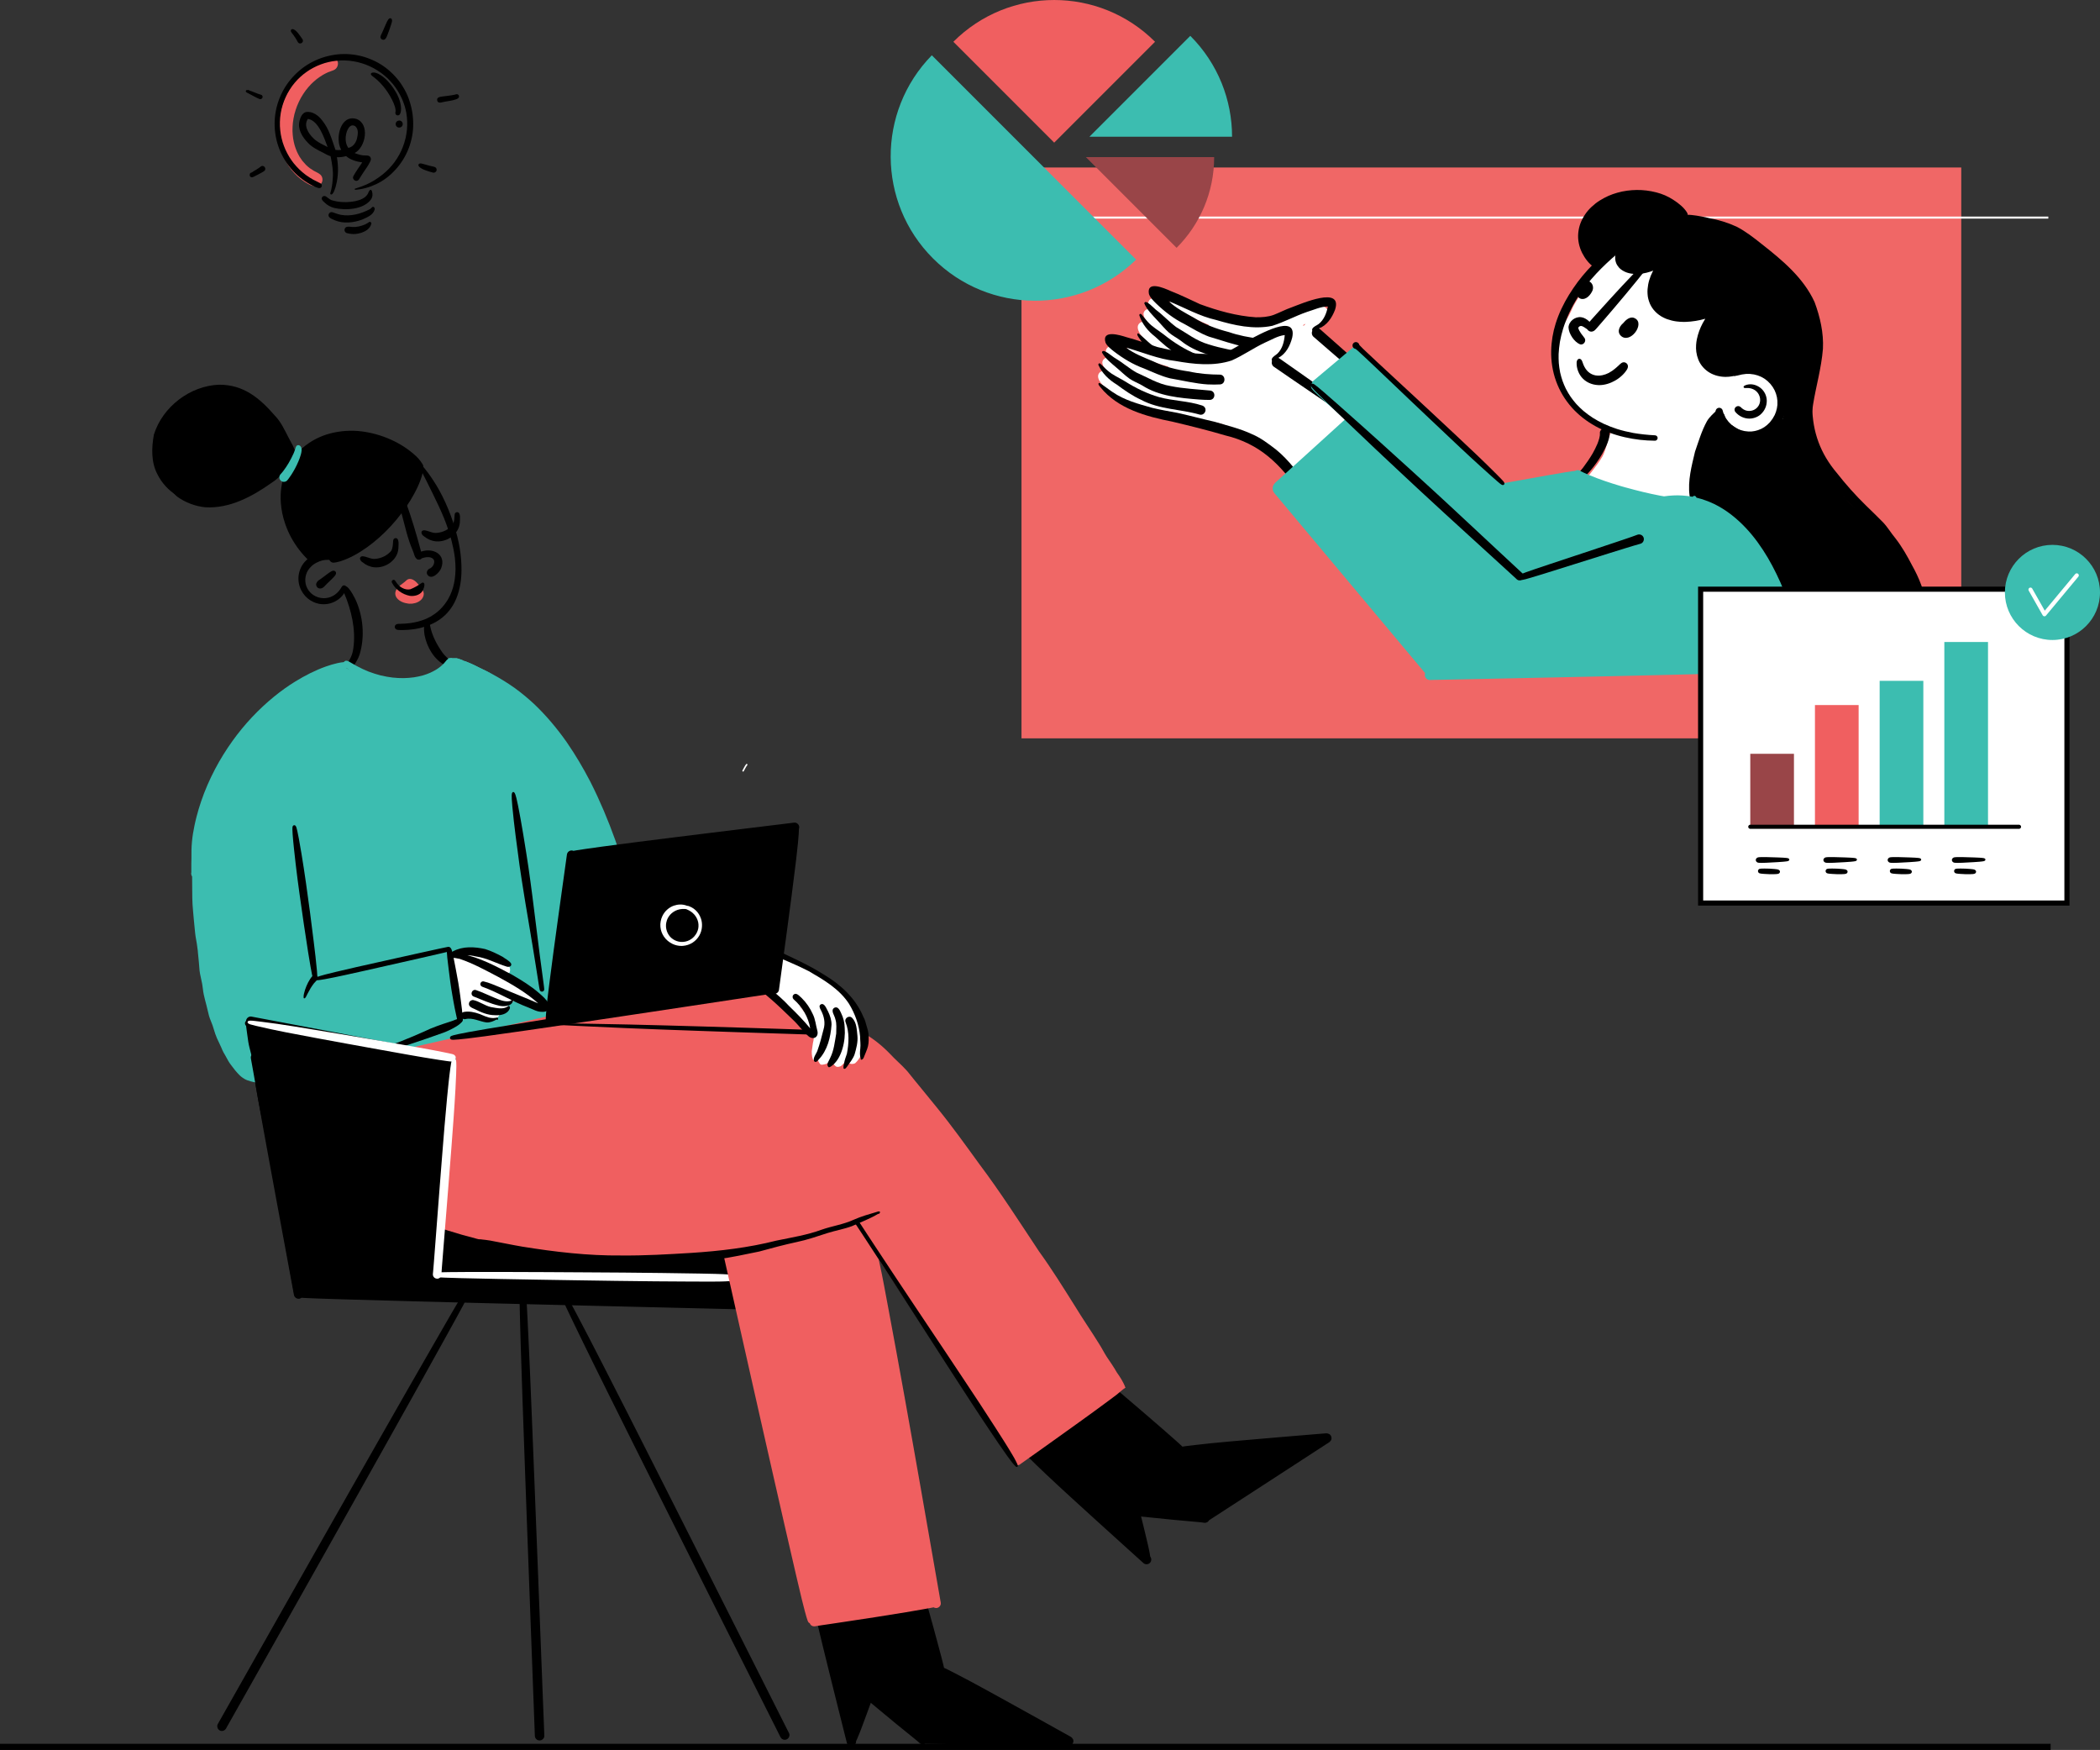
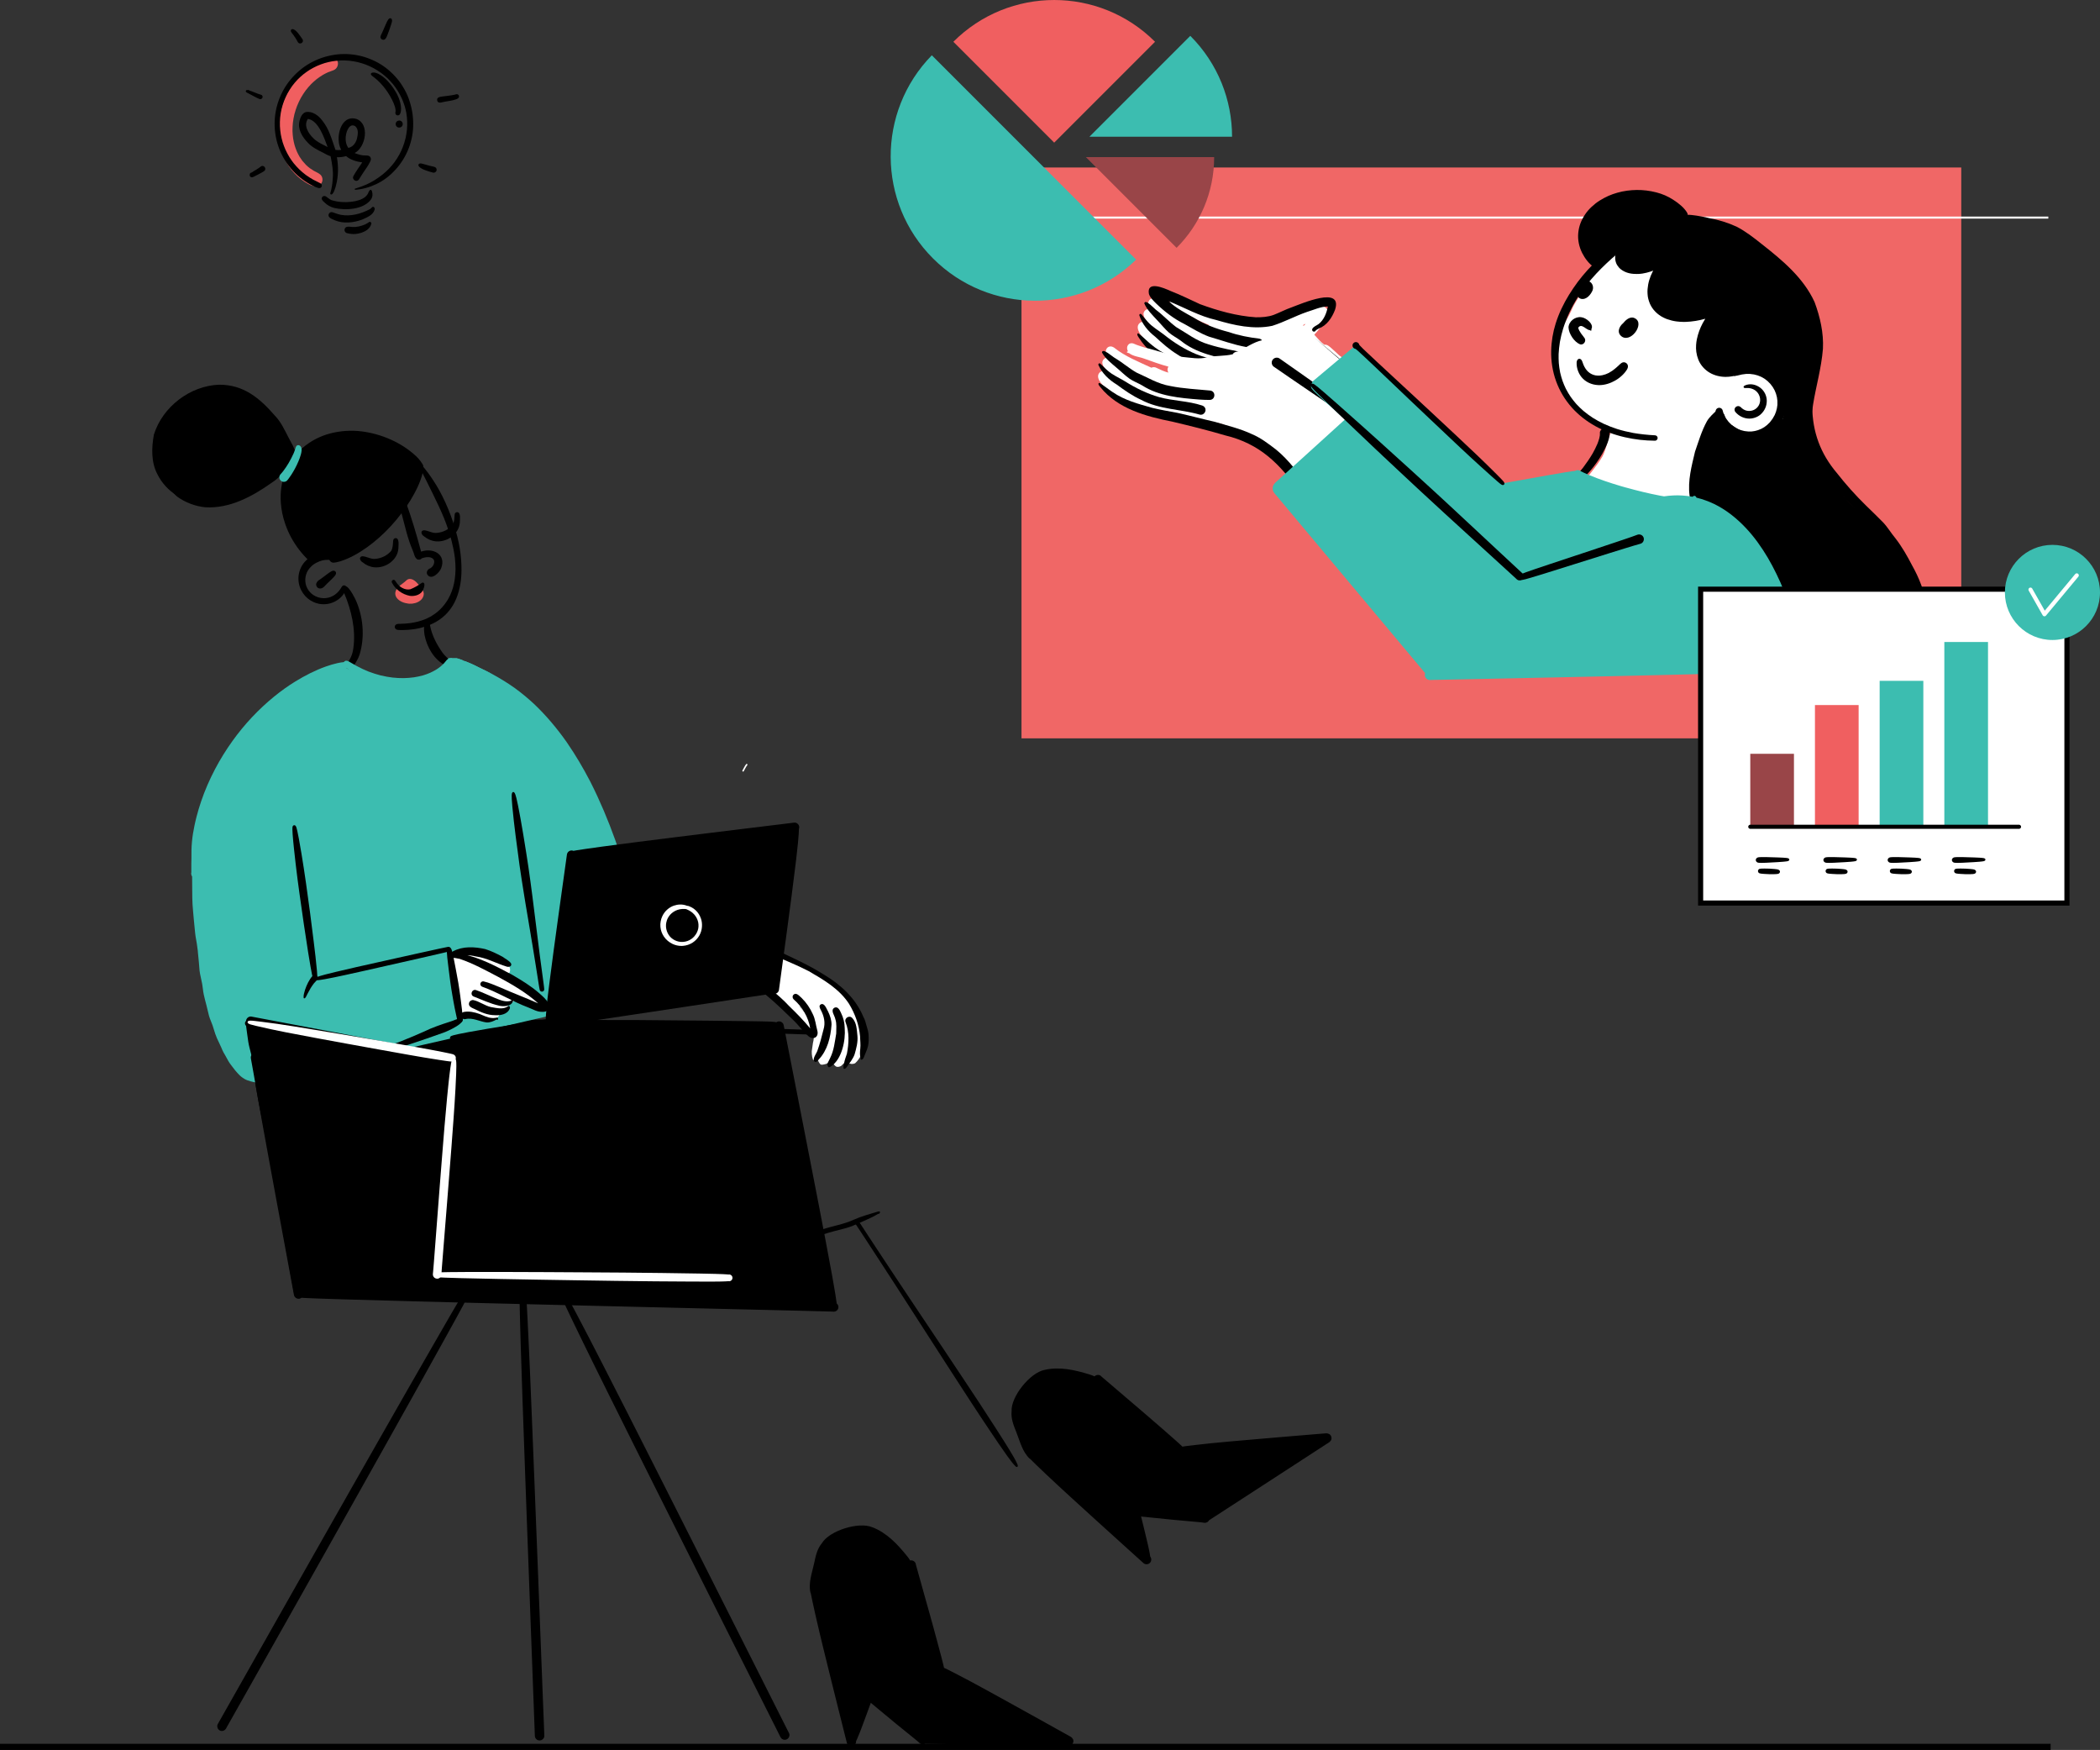
<svg xmlns="http://www.w3.org/2000/svg" id="Layer_2" data-name="Layer 2" viewBox="0 0 1028.91 857.25">
  <rect x="0" y="0" width="1028.91" height="857.25" fill="#333333" stroke="none" />
  <defs>
    <style> .cls-1 { fill: #000; } .cls-1, .cls-2, .cls-3, .cls-4, .cls-5, .cls-6 { stroke-width: 0px; } .cls-2 { fill: #3cbdb0; } .cls-7, .cls-8 { stroke: #fff; } .cls-7, .cls-8, .cls-9, .cls-10 { fill: none; } .cls-7, .cls-9 { stroke-linecap: round; stroke-linejoin: round; stroke-width: 2px; } .cls-8, .cls-11, .cls-10 { stroke-miterlimit: 10; } .cls-3 { fill: #f05f60; } .cls-11 { stroke-width: 2.5px; } .cls-11, .cls-9, .cls-10 { stroke: #000; } .cls-11, .cls-5 { fill: #fff; } .cls-4 { fill: #f06766; } .cls-6 { fill: #994548; } .cls-10 { stroke-width: 3px; } </style>
  </defs>
  <g id="Layer_1-2" data-name="Layer 1">
    <g>
      <line class="cls-10" y1="855.75" x2="1004.72" y2="855.75" />
      <g>
        <g>
          <g>
            <path class="cls-1" d="M195.88,308.64c-.34,0-.67-.02-1-.06-.44-.08-.84-.25-1.15-.6-.44-.53-.43-1.28.03-1.79.33-.36.78-.52,1.26-.57.19-.02.39-.02.59-.02h.3c1.64-.03,3.28-.14,4.91-.34,1.34-.18,2.66-.43,3.97-.76,1.17-.31,2.32-.69,3.45-1.13.84-.35,1.66-.75,2.46-1.18.93-.53,1.83-1.11,2.69-1.74.74-.57,1.45-1.16,2.06-1.73l.03-.03s.08-.07.09-.09c.7-.68,1.36-1.4,1.97-2.16.64-.81,1.22-1.66,1.77-2.53.55-.92,1.04-1.87,1.47-2.85.48-1.1.87-2.23,1.21-3.37.35-1.28.62-2.58.79-3.69.24-1.69.37-3.38.41-5.03,0-.02,0-.04,0-.07v-.04c0-1.85-.11-3.69-.3-5.43,0-.06-.01-.11-.02-.17,0,0,0-.01-.02-.15,0-.05-.01-.1-.02-.14v-.02c-.36-2.79-.95-5.55-1.61-8.12-.95-3.64-2.16-7.21-3.55-10.69,0,0,0-.02-.01-.03l-.04-.1c-.85-2.06-1.73-4.11-2.68-6.13-.96-2.04-1.94-4.07-2.93-6.1-.96-1.95-1.94-3.9-2.9-5.85-.96-1.96-2-3.88-2.93-5.86-.2-.43-.4-.87-.54-1.33-.11-.36-.16-.91.33-1.01.32-.07.61.18.84.38.33.29.62.63.91.96.62.73,1.19,1.49,1.74,2.23l.03.03c2.09,2.81,3.99,5.75,5.59,8.61,2.31,4.11,4.22,8.42,5.86,12.84,1.6,4.3,2.91,8.71,3.84,13.2.34,1.63.6,3.27.81,4.92.35,2.84.54,5.69.52,8.55h0c-.03,4.62-.74,9.28-2.47,13.58-1.24,3.08-3.09,5.91-5.48,8.22-.04.04-.09.08-.13.12-1.73,1.64-3.72,3-5.87,4.04-2.13,1.03-4.37,1.78-6.67,2.32-1.82.43-3.68.66-5.54.81-.9.07-1.8.1-2.7.11-.06,0-.12,0-.18,0-.4,0-.8,0-1.19-.02Z" />
            <path class="cls-1" d="M209.33,281.43c-.62-1.28.23-2.63,1.5-3.03,1.31-.77,2.17-2.35,1.85-3.87-.97-2.21-4.21-1.71-6.05-1-.58.72-1.68.86-2.43.31-1.24-1.08-1.35-2.92-2.04-4.35-2.46-5.63-3.7-11.67-5.32-17.57-.81-3.8-1.95-7.53-2.45-11.39-.09-1.41-.69-3.01-.08-4.35,1.15-1.24,3.67,8.18,4.32,9.18,2.99,8.15,5.45,16.49,7.69,24.87,5.81-2.05,12.43,1.32,9.85,8.09-.87,2.27-4.88,6.23-6.85,3.08Z" />
          </g>
          <path class="cls-1" d="M213.5,265.19c-2.11-.2-4.11-1.1-5.73-2.45-1.13-.6-2.05-2.51-.31-2.96,2.26-.07,4.32,1.64,6.76,1.25,2.9-.28,5.65-1.68,7.55-3.87.88-1.57.84-3.41.99-5.16.07-.61.57-1.09,1.19-1.11,2.02-.01,1.33,3.84,1.34,5.2-.48,5.67-6.34,9.62-11.8,9.1Z" />
          <path class="cls-1" d="M183.39,277.91c-2.11-.2-4.11-1.1-5.73-2.45-1.13-.6-2.05-2.51-.31-2.96,2.26-.07,4.32,1.64,6.76,1.25,2.9-.28,5.65-1.68,7.55-3.87.88-1.57.84-3.41.99-5.16.07-.61.57-1.09,1.19-1.11,2.02-.01,1.33,3.84,1.34,5.2-.48,5.67-6.34,9.62-11.8,9.1Z" />
          <g>
            <path class="cls-3" d="M199.25,295.55c-4.22-.7-7.71-4.2-4.04-8.02,1.21-1.22,2.76-2.03,3.95-3.27,1.6-1.44,3.65-.25,4.93,1.03,1.37,1.64,3.31,3.24,3.55,5.48-.04,3.97-5.08,5.63-8.39,4.77ZM201.12,291.19c.6,0,1.15-.26,1.68-.49-.5-.66-.9-1.38-1.42-2.03-.12.08-.25.15-.39.21-.78.53-1.57,1.07-2.28,1.68.74.36,1.58.52,2.4.63Z" />
            <path class="cls-3" d="M199,291.63c-1.72-1.34-.11-4.56,2-4,1.44-.65,2.75,1.47,1.48,2.42-.29,1.57-2.13,2.96-3.47,1.58Z" />
            <path class="cls-3" d="M201.17,293.54c-.98-.25-1.8-1.22-1.79-2.25-1.08-2.12,1.49-3.56,3.35-3.05,3.63.84,1.44,5.83-1.55,5.3Z" />
          </g>
          <path class="cls-1" d="M200.74,291.88c-3.63-.72-7.03-3.11-8.7-6.44-.58-.95.84-1.95,1.51-1.05.18.26.36.52.53.76,1.42,2.32,4.23,4.13,7.01,3.51,2.19-.88,3.85-1.92,5.72-3.21,1.74-.4,1.08,2.15.67,3.04-.87,2.8-4.09,3.77-6.73,3.4Z" />
          <g>
            <path class="cls-1" d="M156.23,295.77c-2-.36-3.88-1.33-5.39-2.56-.04-.03-.07-.06-.11-.09h-.01c-1.78-1.52-3.13-3.48-3.86-5.71-.78-2.36-.85-4.9-.19-7.3.65-2.33,1.96-4.45,3.81-6.01,1.82-1.53,4.2-2.51,6.6-2.48,1.18.02,2.32.18,3.45.54.55.17,1.07.4,1.57.68.21.12.42.28.58.46.05.06.09.13.15.19,0,0,0,0,0,0,.01,0,.02.02.03.03.1.06.2.11.26.14.16.07.31.13.47.2.43.2.07.87-.35.65-.14-.07-.27-.14-.39-.2-.06-.03-.12-.05-.18-.07-.04-.01-.07-.02-.11-.03,0,0,0,0-.01,0,0,0,0,0-.01,0-.17.03-.33.06-.5.07-.36.02-.73-.02-1.09-.03-.56-.01-1.12,0-1.68.06-.47.06-.94.14-1.4.25-.44.12-.88.26-1.31.42-.56.22-1.11.47-1.66.75-.43.23-.84.49-1.25.77-.33.24-.65.5-.95.77-.37.35-.73.73-1.06,1.12-.25.32-.49.64-.71.98-.19.31-.36.63-.52.96-.17.39-.32.78-.45,1.18-.11.39-.19.78-.27,1.17-.06.41-.1.82-.12,1.23,0,.39.01.77.05,1.16.05.38.11.75.19,1.12.09.37.21.73.34,1.09.14.34.29.67.46,1,.18.33.38.64.59.95.24.32.49.63.75.92.26.27.54.53.83.78.29.23.59.44.89.65.35.21.71.4,1.08.59.38.17.77.31,1.17.45.4.11.8.21,1.21.29.47.07.94.11,1.41.13.33,0,.65-.01.98-.03.47-.05.92-.13,1.38-.23.35-.09.7-.2,1.04-.32.4-.16.79-.34,1.18-.54.34-.19.66-.4.99-.61.36-.27.71-.56,1.05-.86.33-.33.64-.67.95-1.02.29-.36.56-.73.81-1.12.12-.2.24-.4.36-.6.14-.23.3-.52.51-.68.4-.3.86-.36,1.31-.14.42.21.67.73.6,1.19-.08.54-.3,1.05-.54,1.54-.26.54-.56,1.05-.91,1.53-1.45,2.03-3.63,3.52-5.99,4.28-1.2.39-2.44.57-3.69.57-.78,0-1.56-.07-2.34-.21Z" />
            <path class="cls-1" d="M155.53,287.79c-.55-.52-.81-1.42-.5-2.13.17-.39.4-.71.69-1.01.11-.12.24-.23.36-.34.15-.14.33-.23.5-.32.29-.17.56-.37.83-.57,1.03-.75,2.03-1.54,3.06-2.29.56-.4,1.12-.82,1.72-1.16.35-.2.72-.39,1.13-.41.49-.02,1.01.22,1.21.69.37.9-.28,1.66-.85,2.28-.51.56-1.04,1.09-1.58,1.61-.55.54-1.11,1.06-1.67,1.6-.42.41-.86.81-1.24,1.25-.14.17-.27.34-.44.48-.13.11-.27.21-.41.3-.26.19-.57.37-.88.45-.2.05-.4.08-.6.08-.49,0-.96-.16-1.34-.52Z" />
            <path class="cls-1" d="M171.3,326.63c-1.88-1.19.11-3.35.64-4.79.71-1.44,1-3,1.23-4.58-.01.08-.03.16-.04.24,1.27-9.15-.95-18.53-4.5-26.94-.28-.77-.76-1.51-.73-2.35.06-.73.75-1.18,1.44-1.05.7.13,1.25.78,1.69,1.3,1.19,1.5,2.11,3.19,2.99,4.89,3.92,8.36,4.85,18.32,2.2,27.18-.63,2.03-1.77,3.89-2.94,5.65-.45.62-1.31.82-1.98.46Z" />
            <path class="cls-1" d="M218.26,325.98c-5.6-2.81-9.05-8.85-10.24-14.84-.3-2.23-.71-5.24,1.03-6.93,1.28-.63,1.55,1.29,1.65,2.16.87,4.74,3.16,9.12,5.89,13.05.68.93,1.42,1.82,2.27,2.6.64.69,1.6,1.24,1.82,2.2.28,1.32-1.26,2.43-2.42,1.76Z" />
          </g>
          <g>
            <path class="cls-1" d="M207.38,228.94c.01.7-.08,1.39-.19,2.08-.24,1.46-.71,2.87-1.15,4.1-.84,2.34-1.93,4.6-3.11,6.78-1.21,2.23-2.54,4.4-3.83,6.26-3.05,4.43-6.48,8.6-10.32,12.37-3.7,3.63-7.72,6.93-12.11,9.7-2.1,1.32-4.31,2.51-6.59,3.49-1.16.5-2.35.95-3.56,1.31-.51.15-1.02.27-1.53.38-.53.11-1.05.2-1.59.22h-.07c-.28,0-.55-.08-.81-.19-.59-.25-1.05-.8-1.21-1.42-.06-.22-.08-.44-.06-.66-1.31-.17-2.67-.28-3.92-.21-.97.07-1.95.04-2.92.14.08,1.02-.72,1.88-1.72,1.88-.07,0-.14,0-.2-.01-.42-.05-.8-.28-1.12-.55-.31-.26-.6-.53-.89-.82-.6-.6-1.18-1.23-1.67-1.77-3.13-3.51-5.75-7.47-7.66-11.78-.51-1.15-.97-2.31-1.3-3.27-.03-.08-.05-.16-.07-.2-1.19-3.4-1.95-6.96-2.19-10.56-.16-2.47-.12-4.95.24-7.4.18-1.27.43-2.52.74-3.77.32-1.24.73-2.45,1.19-3.64.85-2.2,1.97-4.29,3.31-6.22-.22-.11-.41-.28-.55-.48-1.28.8-2.42,2.12-3.51,3.02-2.27,1.79-4.47,3.68-6.71,5.5-3.64,2.76-7.56,5.21-11.52,7.44-6.47,3.06-13.46,5.95-20.72,6-9.57.04-18.7-5.76-22.93-14.32-3.12-5.89-2.91-13.02-1.73-19.42,4.23-13.6,17.7-23.95,31.94-24.46,12.03-.06,19.91,6.59,27.39,15.21,3.01,3.07,4.72,7.06,6.72,10.81,1.37,2.61,2.94,5.16,3.72,8.02,1.01-1.16,2.1-2.24,3.27-3.24,3.87-3.3,8.54-5.7,13.48-6.96,4.92-1.26,10.07-1.61,15.11-.99,1.24.15,2.48.34,3.43.54,2.57.52,5.09,1.19,7.56,2.09,2.35.86,4.65,1.88,6.85,3.08,2.15,1.17,4.22,2.52,6.16,4.03.98.77,1.94,1.58,2.85,2.44.41.39.81.78,1.18,1.2.37.41.7.85,1.03,1.29.29.39.57.81.82,1.23.07.11.14.24.21.36.31.35.25.94.26,1.37Z" />
            <path class="cls-1" d="M118.27,237.23c-.54-2.59,2.65-2.75,4.41-3.23,2.58-.5,4.6-1.78,6.84-3.01,4.13-2.13,7.6-5.29,11.86-7.11.68-.3,1.38-.56,2.09-.82.72-.41,1.31-.36,1.36.61,0,.54-.77.44-.68-.07-3.44,2.22-6.35,5.09-9.29,7.86-3.01,2.42-6.13,5-9.87,6.18-2.11.31-5.72,2.6-6.72-.41Z" />
            <path class="cls-1" d="M143.91,224.34c0-.14.12-.25.27-.25s.26.12.25.27-.12.25-.27.25-.26-.12-.25-.27Z" />
            <path class="cls-1" d="M100.64,248.51c-4.99-.5-9.81-2.3-13.87-5.25-2.1-1.8-3.56-4.21-4.95-6.56-.83-1.53-2.19-3.96-.14-5.12.9-.49,2.12-.24,2.72.62,3.35,5.58,4.86,8.32,11.32,10.56,13.65,4.32,27.48-4.68,38.29-12.14,1.68-1.26,9.84-8.77,11.23-6.92.5.51.2,1.28-.42,1.53-4.03,3.85-7.23,8.49-12.02,11.47-9.36,6.62-20.35,12.48-32.15,11.8Z" />
          </g>
          <path class="cls-2" d="M137.61,235.5c-1.02-.9-.97-2.51.03-3.38.39-.41.74-.85,1.09-1.29,1.01-1.33,1.93-2.72,2.65-3.93.92-1.59,1.78-3.21,2.52-4.89.29-.71.56-1.43.78-2.17.21-.73.46-1.75,1.41-1.77.51-.01.9.24,1.21.62.42.59.53,1.29.47,2.01-.05.68-.19,1.34-.37,2-.33,1.2-.77,2.35-1.26,3.49-.96,2.26-2.14,4.44-3.48,6.51-.45.7-.93,1.37-1.26,1.79-.14.18-.28.35-.41.53-.42.67-1.16,1.03-1.91,1.03-.52,0-1.05-.18-1.47-.55Z" />
        </g>
        <g>
          <path class="cls-1" d="M409.93,638.53c.55.45.9,1.16.86,1.89-.07,1.24-1.12,2.14-2.3,2.14-.12,0-.25,0-.37-.03h0c-.4-.03-.81-.03-1.22-.04-.6-.02-1.21-.04-1.82-.05-1.43-.04-2.86-.08-4.29-.11-2.76-.07-5.51-.14-8.27-.21-5.82-.14-11.64-.28-17.46-.42-11.48-.27-22.95-.55-34.43-.82-11.2-.26-22.39-.53-33.58-.8-11.65-.28-23.29-.56-34.94-.85-11.39-.28-22.79-.56-34.18-.84-11.52-.28-23.03-.58-34.55-.88-11.61-.31-23.21-.63-34.82-.98-4.09-.12-8.18-.24-12.27-.39-2.18-.08-4.36-.15-6.53-.27-.68-.04-1.37-.06-2.05-.12-.29.23-.64.39-1.02.46-.13.02-.26.03-.39.03-1.1,0-2.08-.81-2.29-1.91-.85-4.66-1.7-9.31-2.57-13.96-1.04-5.61-2.08-11.23-3.12-16.84-1.05-5.69-2.1-11.38-3.16-17.07-1.06-5.78-2.13-11.57-3.19-17.35-1.03-5.61-2.05-11.22-3.07-16.83-1.03-5.71-2.06-11.42-3.06-17.13-.99-5.65-1.94-11.31-2.86-16.98-.45-2.78-.89-5.57-1.29-8.36-.2-1.39-.4-2.79-.58-4.19-.14-1.08-.3-2.16-.39-3.26-.2-.31-.33-.68-.35-1.08-.08-1.38,1.09-2.5,2.46-2.42.25.01.52.01.77.01h.02c.08,0,.15,0,.23,0,10.61.07,21.22.1,31.82.14,11.21.05,22.42.08,33.63.13,11.02.05,22.03.09,33.05.14,11.08.06,22.16.12,33.25.17,3.64.02,7.29.03,10.83.06,3.44.02,6.89.03,10.27.05,1.2,0,2.39.02,3.49.02,1.1,0,2.2,0,3.05.02,3.48.02,6.96.04,10.19.06,1.16,0,2.32.01,3.23.02,1.18,0,2.35.01,3.28.02.17,0,.34,0,.51,0,.08,0,.17,0,.25,0,.02,0,.05,0,.08,0,.03,0,.07,0,.1,0,.08,0,.17,0,.25,0,.03,0,.06,0,.09,0,.13,0,.26,0,.39,0h.18c.14,0,.28,0,.42,0,.03,0,.07,0,.11,0,.08,0,.17,0,.25,0h0c.2,0,.4,0,.51,0,.04,0,.08,0,.12,0h.43c.43,0,.85,0,1.21,0,.24,0,.48,0,.48,0,.17,0,.36,0,.4,0,.13,0,.25,0,.28,0,.06,0,.12,0,.13,0,.06,0,.13,0,.19,0h.15c.59,0,1.18,0,1.66.01.32,0,.65,0,.85,0,.12,0,.23,0,.35,0,.06,0,.13,0,.16,0h.11s.06,0,.09,0c.19,0,.38,0,.57,0,.04,0,.08,0,.12,0h.32c.32,0,.64,0,.9,0,.26,0,.53,0,.79,0h.14c.14,0,.27,0,.31,0h.1c11.29.08,22.59.19,33.88.3,5.57.06,11.14.13,16.71.2,2.82.03,5.64.07,8.46.12,1.31.02,2.61.06,3.92.09,1.3.04,2.61.07,3.9.24.19.02.38.07.56.14.25-.19.54-.32.86-.39,1.2-.26,2.49.53,2.73,1.76,1.09,5.68,2.22,11.36,3.33,17.04,1.17,5.97,2.34,11.93,3.51,17.9,1.15,5.86,2.29,11.73,3.44,17.59,1.17,6,2.34,12,3.51,18,1.13,5.84,2.27,11.68,3.4,17.52,1.15,5.96,2.29,11.92,3.43,17.88,1.11,5.82,2.2,11.64,3.25,17.46.49,2.72.97,5.45,1.41,8.19.23,1.4.46,2.8.63,4.21.02.15.04.31.05.46Z" />
          <path class="cls-5" d="M209.86,624.12c-.03-.23,0-.46.07-.67.04-.81.06-1.63.09-2.45.04-1.06.08-2.12.13-3.18.09-2.18.18-4.36.27-6.54.19-4.51.39-9.03.58-13.54.19-4.58.4-9.15.61-13.73.21-4.54.43-9.08.64-13.63.21-4.53.45-9.07.66-13.61.21-4.59.43-9.18.68-13.77.04-.74.08-1.49.13-2.18.02-.33.04-.66.06-.96v-.08s.01-.1.02-.17c.02-.35.04-.7.05-.82.02-.37.04-.74.07-1.11,0-.02,0-.04,0-.06,0,.03,0,.06,0,.1,0,.01,0,.03,0,.03,0,.02,0,.03,0,.05,0,.03,0,.06,0,.1,0-.02,0-.05,0-.07.14-2.34.32-4.68.5-7.02.17-2.22.34-4.44.59-6.65.07-.59.13-1.19.24-1.77.11-.59.22-1.28.64-1.73.29-.31.82-.25,1.06.08.3.4.38.99.43,1.48.05.55.07,1.11.08,1.66.03,1.14.02,2.28,0,3.41-.02,2.23-.07,4.46-.13,6.69-.13,4.58-.3,9.17-.53,13.75-.23,4.57-.46,9.14-.69,13.72-.23,4.53-.46,9.05-.69,13.58-.23,4.56-.47,9.11-.71,13.66-.24,4.55-.49,9.09-.75,13.64-.04.66-.07,1.32-.1,1.78-.02.36-.04.72-.06,1.09-.22,3.83-.41,7.67-.65,11.5,0,0,0,0,0,0,0,0,0,0,0,0v.09c-.01.18-.02.36-.03.48,0,.03,0,.06,0,.09v.05c-.05.77-.09,1.53-.14,2.29,0,0,0,.01,0,.02,0,.06,0,.11,0,.13-.03.47-.05.93-.08,1.38v.07c-.01.13-.02.25-.03.35,0,.05,0,.09,0,.14,0,.02,0,.03,0,.04-.03.42-.05.85-.08,1.26,0,.16-.02.32-.03.48.03.11.04.22.04.33,0,.8-.66,1.47-1.46,1.47,0,0,0,0-.01,0-.72,0-1.35-.55-1.45-1.26Z" />
          <path class="cls-5" d="M339.68,627.81c-6.27-.03-12.55-.06-18.83-.12-6.36-.05-12.73-.14-19.09-.22-6.26-.09-12.52-.18-18.79-.28-6.35-.09-12.7-.19-19.05-.3-6.33-.11-12.66-.21-18.99-.34-6.3-.12-12.61-.24-18.91-.41-2.69-.07-5.38-.15-8.07-.25-1.27-.05-2.54-.11-3.81-.19-.62-.04-1.24-.07-1.84-.2-.58-.13-1.18-.57-1.01-1.24.18-.69,1.06-.82,1.65-.86.77-.06,1.54-.09,2.32-.12,1.6-.05,3.19-.08,4.79-.1,3.12-.04,6.24-.06,9.37-.07,6.19-.02,12.38-.02,18.57,0,6.46.02,12.91.04,19.37.07,6.27.03,12.53.05,18.8.11,6.41.06,12.82.07,19.23.12,6.29.05,12.59.11,18.87.2,6.25.09,12.49.18,18.74.28,2.51.04,5.02.09,7.53.16,1.24.04,2.48.07,3.71.13.55.03,1.11.06,1.66.1.33.03.66.05.98.08.19-.04.4-.05.6-.02.82.13,1.44.86,1.42,1.69-.02.83-.66,1.54-1.49,1.63-.19.02-.38.01-.56-.03-.45.05-.92.05-1.37.08-.71.03-1.42.05-2.13.07-1.53.03-3.07.04-4.6.05-.69,0-1.39,0-2.08,0-2.34,0-4.68-.01-7.02-.03Z" />
          <path class="cls-5" d="M213.42,521.54c-.58-.05-1.16-.1-1.74-.16-1.12-.11-2.23-.25-3.35-.39-2.25-.28-4.49-.56-6.74-.86-4.61-.62-9.21-1.22-13.82-1.87-4.47-.63-8.94-1.3-13.41-1.97-4.6-.7-9.21-1.41-13.81-2.12-4.52-.69-9.04-1.41-13.56-2.15-1.93-.32-3.86-.64-5.79-.97-.96-.17-1.91-.33-2.86-.51-.89-.16-1.8-.31-2.68-.55-.71-.19-1.2-.85-1.13-1.59.04-.39.24-.75.54-1,.32-.26.69-.34,1.09-.33.55.02,1.1.09,1.64.15.5.06,1.01.12,1.51.18,1.11.14,2.22.29,3.33.44,2.31.32,4.61.65,6.92.99,4.45.65,8.9,1.33,13.35,2.01,4.66.71,9.32,1.44,13.98,2.16,3.77.58,7.54,1.17,11.29,1.82.41.07.83.14,1.17.2.44.07.87.15,1.31.22-.01,0-.02,0-.03,0h-.01s-.04,0-.05-.01c-.01,0-.02,0-.03,0,.06.01.12.02.17.03.02,0,.04,0,.05,0,0,0-.02,0-.03,0,0,0,0,0,0,0,0,0,0,0,0,0-.01,0-.02,0-.03,0,0,0-.02,0-.03,0,.04,0,.07.01.11.02h.07c.32.07.64.12.85.16.09.01.17.03.18.03.25.04.5.08.53.09.27.05.54.09.59.1.51.09,1.02.17,1.31.23.48.08.96.17,1.44.25,4.5.76,8.99,1.57,13.48,2.39.88.16,1.75.33,2.63.51.85.17,1.7.33,2.52.58.34.11.69.27.89.6.22.35.13.81-.18,1.07,0,0,0,0,0,0-.28.24-.66.3-1.04.3-.22,0-.43-.02-.63-.03Z" />
        </g>
        <g>
          <path class="cls-1" d="M264.32,852.6c-.62,0-1.22-.27-1.64-.72-.43-.45-.62-1.01-.63-1.62-.28-8.33-.62-16.66-.93-24.99-.34-9.26-.7-18.52-1.04-27.78-.34-9.27-.68-18.53-1.03-27.8-.34-9.18-.68-18.35-1.02-27.53-.34-9.37-.68-18.75-1.02-28.12-.33-9.23-.66-18.46-.98-27.68-.32-9.23-.63-18.45-.91-27.68-.13-4.34-.25-8.68-.36-13.02-.06-2.19-.12-4.38-.15-6.58-.02-1.08-.06-2.16,0-3.24.02-.54,0-1.17.27-1.66.16-.3.33-.55.64-.72.2-.11.46-.19.69-.17.26.02.5.07.72.21.26.16.41.39.57.63.15.25.21.58.26.86.05.28.09.55.11.83.1,1.11.17,2.22.24,3.33.14,2.42.26,4.85.38,7.28.22,4.51.43,9.02.64,13.53.21,4.58.41,9.16.61,13.75.2,4.67.42,9.33.58,14,.16,4.57.37,9.14.56,13.71.19,4.76.38,9.52.57,14.27.36,9.12.73,18.24,1.08,27.37.36,9.47.74,18.94,1.11,28.4.36,9.2.71,18.39,1.07,27.59.36,9.14.71,18.28,1.06,27.42.31,7.95.58,15.91.93,23.86.05,1.25-1.12,2.28-2.31,2.28-.01,0-.02,0-.03,0Z" />
          <path class="cls-1" d="M107.58,847.64c-1.07-.63-1.47-2.09-.82-3.16,0,0,0,0,0,0,0,0,0-.02.01-.02.03-.06.06-.11.1-.16.38-.64.74-1.31,1.1-1.96.52-.93,1.05-1.86,1.58-2.79,1.04-1.85,2.09-3.69,3.14-5.54,2.15-3.81,4.31-7.62,6.46-11.42,4.44-7.84,8.87-15.68,13.31-23.52,4.43-7.81,8.85-15.62,13.27-23.42,4.51-7.97,9.03-15.93,13.55-23.89,4.55-8.02,9.1-16.04,13.66-24.05,4.51-7.93,9.02-15.86,13.54-23.79,4.41-7.75,8.83-15.5,13.26-23.24,4.59-8.01,9.2-16,13.79-24.01,2.23-3.88,4.46-7.75,6.7-11.62,1.15-1.99,2.3-3.97,3.47-5.95.59-.99,1.18-1.98,1.78-2.96.27-.44.55-.87.84-1.3.29-.43.59-.84,1.02-1.13.44-.29,1.16-.27,1.48.21.26.38.31.8.18,1.25-.14.49-.36.97-.59,1.43-.49.99-1,1.98-1.53,2.95-1.06,1.97-2.13,3.95-3.21,5.91-2.27,4.11-4.54,8.22-6.82,12.33-4.35,7.84-8.7,15.68-13.07,23.52-4.49,8.05-8.99,16.1-13.5,24.14-4.45,7.93-8.9,15.86-13.35,23.79-4.49,8.01-8.99,16.01-13.49,24.01-4.46,7.93-8.93,15.86-13.39,23.8-4.4,7.82-8.81,15.65-13.22,23.46-4.42,7.83-8.83,15.66-13.25,23.5-4.2,7.45-8.41,14.9-12.61,22.35-.06.1-.12.21-.17.31-.02.05-.05.1-.08.14,0,.01-.01.02-.02.03-.44.72-1.22,1.13-2.01,1.13-.39,0-.79-.1-1.15-.31Z" />
          <path class="cls-1" d="M383.63,852.11c-.58-.22-1-.66-1.27-1.21-1.51-3.05-3.05-6.08-4.58-9.12-2.03-4.02-4.04-8.05-6.07-12.08-4.09-8.13-8.17-16.26-12.26-24.39-4.08-8.12-8.15-16.23-12.23-24.35-4.21-8.39-8.43-16.79-12.63-25.18-4.08-8.13-8.15-16.26-12.23-24.39-4.17-8.33-8.35-16.65-12.5-24.99-4.09-8.22-8.2-16.43-12.28-24.65-4.03-8.12-8.07-16.24-12.03-24.4-1.78-3.68-3.58-7.35-5.35-11.03-.89-1.84-1.77-3.68-2.63-5.52-.45-.97-.9-1.94-1.33-2.92-.18-.41-.36-.84-.5-1.27-.15-.46-.26-.91-.14-1.38.14-.56.77-.91,1.32-.69.75.31,1.17,1.09,1.57,1.75.45.75.87,1.52,1.29,2.29.91,1.66,1.79,3.34,2.64,4.95,4.26,8.02,8.4,16.11,12.55,24.19,4.14,8.06,8.24,16.13,12.34,24.2,4.19,8.25,8.36,16.51,12.55,24.77,4.22,8.34,8.43,16.69,12.65,25.03,4.16,8.23,8.31,16.47,12.46,24.71,4.1,8.13,8.2,16.26,12.3,24.4,4.16,8.26,8.32,16.51,12.48,24.77,4.05,8.05,8.1,16.09,12.16,24.14,1.55,3.08,3.1,6.17,4.63,9.19.02.03.03.06.05.09.58,1.12-.06,2.56-1.16,3.06-.3.13-.62.2-.95.2-.29,0-.57-.05-.84-.16Z" />
        </g>
        <path class="cls-1" d="M651.22,702.48c.91.5,1.36,1.63,1.09,2.63-.3,1.1-1.36,1.62-2.13,2.12-.27.17-.53.35-.69.45-1.08.71-2.16,1.41-3,1.95-.58.38-1.15.75-1.48.96-.23.15-.46.3-.57.37-4.77,3.12-9.56,6.21-14.35,9.32-4.69,3.05-9.38,6.09-14.07,9.14-4.62,3-9.24,5.99-13.86,8.99-3.21,2.09-6.42,4.17-9.64,6.25-.03.02-.07.04-.11.06-.38.77-1.2,1.28-2.09,1.28-.11,0-.21,0-.32-.02-.27-.04-.52-.07-.76-.12-.25-.06-.52-.07-.77-.1-.43-.05-.85-.08-1.28-.13-4.02-.38-8.05-.71-11.8-1.07-.25-.02-.5-.05-.75-.07-.21-.02-.41-.04-.53-.05-2.89-.28-5.79-.58-8.69-.88-1.87-.18-3.73-.36-5.59-.57-.25-.03-.49-.05-.74-.08.45,1.91.94,3.82,1.41,5.73.59,2.36,1.15,4.74,1.7,7.11.15.66.3,1.31.4,1.77.05.23.11.47.11.5.25,1.11.49,2.23.67,3.36.06.37.11.75.17,1.13.02.02.03.03.04.05.68.93.65,2.21-.17,3.05-.42.43-1,.68-1.61.69h-.03c-.58,0-1.23-.23-1.63-.66-.01-.02-.03-.03-.04-.05,0,0,0,0,0,0-.11-.11-.24-.21-.35-.31-.22-.2-.44-.39-.66-.59-.47-.42-.94-.84-1.41-1.27-.93-.84-1.86-1.68-2.79-2.52-1.93-1.74-3.86-3.49-5.79-5.23-4.03-3.65-8.07-7.28-12.09-10.94-4.06-3.7-8.13-7.39-12.18-11.1-4.07-3.73-8.15-7.47-12.16-11.27-1.7-1.61-3.4-3.22-5.08-4.85-.85-.83-1.72-1.65-2.54-2.51-.09-.09-.18-.18-.27-.28-.11-.05-.21-.11-.32-.18-3.58-3.38-4.76-8.56-6.53-13-1.31-3.27-2.67-6.57-2.3-10.16-.39-7.23,9.06-18.93,16.13-20.29,7.4-1.74,14.99.05,22.1,2.25.83.26,1.64.56,2.42.92.92-.99,2.61-.97,3.46.14h0l.32.28c1.97,1.7,3.96,3.38,5.93,5.06,1.99,1.69,3.96,3.4,5.95,5.09,2.14,1.82,4.29,3.63,6.21,5.3,1.64,1.4,3.28,2.8,4.85,4.16.49.42.97.84,1.44,1.25.07.06.13.12.13.12.03.03.06.05.09.08l.06.05s.03.03.05.04c.09.08.18.16.22.19.28.24.57.49.85.73,0,0,0,0,0,0h0s0,0,.01.01c.02,0,.03.02.04.03,0,0,.02.02.02.02,0,0,0,0,0,0,.23.2.46.39.5.43.94.81,1.88,1.62,2.81,2.44,2.01,1.74,4.02,3.49,6.01,5.26.93.83,1.86,1.66,2.78,2.49.45.41.9.82,1.33,1.25.55-.11,1.1-.18,1.65-.26,1.46-.19,2.92-.37,4.37-.53,2.78-.31,5.57-.63,8.35-.91,5.82-.58,11.64-1.08,17.47-1.58,5.69-.49,11.39-.98,17.08-1.47,5.6-.47,11.2-.93,16.8-1.4,1.35-.11,2.69-.22,4.04-.33.23-.02.46-.05.68-.05.49,0,.95.09,1.39.33Z" />
        <path class="cls-1" d="M525.69,851.9c.48.93.22,2.11-.56,2.79-.86.75-2.03.59-2.95.58-.32,0-.63,0-.82-.01-1.29-.02-2.58-.03-3.57-.05-.69,0-1.38-.02-1.77-.03-.27,0-.55,0-.68-.01-5.7-.07-11.4-.17-17.1-.25-5.59-.08-11.19-.17-16.78-.25-5.51-.08-11.01-.17-16.52-.25-3.83-.06-7.66-.11-11.49-.17-.04,0-.08,0-.12,0-.75.43-1.71.4-2.45-.1-.09-.06-.17-.12-.26-.2-.2-.18-.39-.35-.56-.53-.18-.19-.39-.34-.59-.51-.33-.27-.66-.54-.99-.82-3.13-2.56-6.29-5.07-9.21-7.46-.19-.16-.39-.32-.58-.48-.16-.13-.32-.26-.41-.34-2.25-1.84-4.48-3.71-6.72-5.57-1.45-1.19-2.9-2.38-4.33-3.59-.19-.16-.38-.32-.57-.48-.69,1.84-1.35,3.7-2.02,5.54-.82,2.29-1.68,4.57-2.55,6.85-.24.63-.48,1.26-.65,1.69-.09.22-.17.45-.19.48-.41,1.07-.84,2.13-1.31,3.16-.16.34-.32.69-.49,1.03,0,.02,0,.04,0,.06.05,1.15-.69,2.2-1.84,2.44-.59.12-1.21,0-1.72-.32-.01,0-.02-.01-.03-.02-.48-.32-.89-.87-.98-1.46,0-.02,0-.04,0-.06,0,0,0,0,0,0-.03-.15-.08-.3-.12-.45-.07-.29-.14-.57-.22-.86-.16-.61-.31-1.22-.46-1.83-.31-1.22-.61-2.43-.92-3.65-.63-2.52-1.27-5.05-1.89-7.57-1.32-5.27-2.65-10.55-3.95-15.82-1.31-5.33-2.64-10.66-3.94-16-1.3-5.37-2.61-10.74-3.82-16.13-.51-2.28-1.03-4.57-1.51-6.86-.25-1.16-.5-2.33-.72-3.5-.02-.13-.05-.25-.07-.38-.06-.1-.12-.21-.17-.33-1.09-4.8.82-9.76,1.82-14.44.73-3.44,1.44-6.94,3.75-9.72,3.71-6.22,18.07-10.68,24.7-7.87,7.12,2.68,12.43,8.39,17.1,14.18.55.68,1.05,1.38,1.5,2.11,1.31-.31,2.71.65,2.79,2.04h0s.11.41.11.41c.69,2.51,1.4,5.01,2.11,7.51.71,2.51,1.4,5.03,2.1,7.54.76,2.7,1.54,5.41,2.21,7.86.58,2.08,1.17,4.15,1.71,6.16.17.62.34,1.24.51,1.84.02.09.04.17.04.17.01.04.02.08.03.12l.02.07s.01.04.02.06c.03.12.07.23.07.28.1.36.2.72.3,1.08,0,0,0,0,0,0h0s0,.01,0,.02c0,.02.01.03.02.05,0,.01,0,.02,0,.03,0,0,0,0,0,0,.08.29.16.58.17.64.33,1.2.66,2.39.98,3.59.7,2.57,1.39,5.14,2.06,7.71.31,1.21.62,2.41.92,3.62.15.59.29,1.18.41,1.78.51.22,1.02.46,1.52.71,1.32.65,2.63,1.32,3.93,2,2.49,1.29,4.98,2.57,7.44,3.9,5.15,2.76,10.27,5.59,15.39,8.41,5,2.76,10.01,5.53,15,8.3,4.91,2.73,9.82,5.47,14.73,8.2,1.18.66,2.36,1.32,3.54,1.97.2.11.41.22.6.34.41.27.74.6.97,1.05Z" />
        <g>
-           <path class="cls-3" d="M551.14,679.17c.14.19.24.39.31.58-.31.2-.61.43-.9.65-.17.13-.34.26-.51.39l-.24.19c-.13.1-.25.2-.37.3-.12.1-.25.2-.37.3-.35.29-.69.58-1.04.88-.26.21-.51.43-.76.65-1.14.87-2.28,1.72-3.26,2.45-5.14,3.85-10.36,7.6-15.57,11.36-5.24,3.77-10.49,7.53-15.75,11.27-2.23,1.59-4.47,3.17-6.7,4.76-1.13.8-2.26,1.6-3.38,2.4-.81.58-1.64,1.14-2.45,1.73-.11.11-.23.2-.36.28-.12.08-.24.15-.36.21,0,0,0-.01,0-.02-.32.15-.66.23-1.01.23-.53,0-1.06-.18-1.5-.57-.46-.4-.73-.98-.77-1.58-.02-.3.02-.58.11-.84-.26-.29-.51-.58-.75-.88-.46-.57-.89-1.17-1.32-1.76-.79-1.09-1.56-2.22-2.33-3.33-1.66-2.4-3.3-4.82-4.94-7.23-3.19-4.66-6.35-9.35-9.49-14.04-3.23-4.82-6.44-9.64-9.66-14.45-3.16-4.72-6.3-9.46-9.44-14.2-3.19-4.81-6.37-9.62-9.56-14.42-3.17-4.78-6.33-9.56-9.49-14.35-2.92-4.43-5.86-8.85-8.78-13.29.14.59.27,1.18.4,1.77.81,3.66,1.53,7.34,2.23,11.02.71,3.75,1.41,7.5,2.11,11.25,1.35,7.25,2.71,14.5,4.03,21.75,1.34,7.37,2.7,14.73,4.01,22.11,1.32,7.47,2.67,14.92,3.99,22.39,1.3,7.33,2.6,14.66,3.88,21.99,1.3,7.42,2.6,14.83,3.89,22.25,1.26,7.25,2.54,14.5,3.8,21.75.36,2.1.74,4.21,1.1,6.31.17.95.33,1.9.5,2.85.12.68.22,1.37.35,2.05.04.11.06.22.08.33.04.24.09.48.09.72.04,1.26-1,2.33-2.25,2.36-.02,0-.04,0-.05,0-.43,0-.85-.12-1.22-.35-.05,0-.1.02-.14.03-.62.14-1.23.25-1.85.36-1.25.24-2.5.46-3.75.67-2.57.44-5.14.9-7.72,1.33-5.16.86-10.32,1.68-15.49,2.48-5.09.78-10.19,1.56-15.28,2.32-2.51.37-5.03.75-7.54,1.13-2.1.31-4.2.58-6.29.96-.16.03-.32.04-.48.04-.44,0-.86-.11-1.24-.36-.45-.29-.78-.73-.94-1.24-.2-.02-.39-.12-.53-.29-.28-.33-.43-.75-.57-1.16-.17-.49-.33-.99-.48-1.49-.29-.96-.55-1.94-.81-2.91-.52-1.95-1.01-3.9-1.49-5.86-.96-3.95-1.89-7.91-2.81-11.87-1.89-8.15-3.78-16.3-5.64-24.46-1.91-8.35-3.82-16.7-5.71-25.05-1.87-8.28-3.76-16.56-5.63-24.84-1.86-8.22-3.71-16.44-5.57-24.67-1.85-8.15-3.66-16.3-5.5-24.45-1.85-8.19-3.68-16.38-5.52-24.56-.68-3-1.35-6-2.02-9-7.54,1.07-15.13,1.88-22.72,1.99-3.44-.2-6.88-.19-10.32-.18-4.99.01-9.98.02-14.95-.59-11.68-.65-23.41-.64-35.04-1.99-20.35-2.17-40.4-6.81-59.74-13.47-14.82-5.3-30.14-11.08-41.44-22.47-6.06-6.99-11.82-14.37-16.5-22.37-2.38-4.55-3.4-9.67-4.02-14.72-.95-5.99-1.03-12.16.64-18.04,1.07-4.32,2.56-8.59,5.24-12.2,3.9-5.38,9.34-9.33,14.35-13.61,4.06-3.47,8.55-6.34,13.54-8.28,3.85-1.69,7.55-3.73,11.46-5.28,5.4-2.07,11.03-3.45,16.46-5.36,7.6-2.92,15.71-3.62,23.54-5.64,8.45-1.51,17.35-3.03,25.88-3.14,4.38-.22,8.68-1.29,13.07-1.43,8.9-.13,17.97.16,26.83.91,8,1.1,16,2.21,23.95,3.63,3.73.7,7.43,1.55,11.2,1.97,5.61.88,11.11,2.35,16.71,3.29,7.6,1.66,14.55,3.72,21.95,6.01,4.04.7,7.93,1.91,11.69,3.54,2.68.86,5.42,1.56,7.98,2.76,7.15,2.79,13.58,7.04,20.1,11.03,2.54,1.45,5.03,2.99,7.51,4.53,5.25,2.71,9.97,6.46,14.1,10.7,2.74,2.99,5.87,5.57,8.57,8.59,4.81,6.05,9.81,11.94,14.63,17.97,7.3,8.95,14,18.35,20.79,27.69,10.36,13.78,19.66,28.36,29.19,42.7,6.23,8.61,11.83,17.62,17.48,26.61,3.87,6.39,8.06,12.37,11.95,18.68,1.32,2.04,2.39,4.23,3.7,6.27,1.72,2.56,3.5,5.07,5.01,7.76,1.53,2.12,2.91,4.34,3.95,6.75Z" />
          <g>
            <path class="cls-1" d="M295.07,619.46c-8.18-.09-16.32-.98-24.43-1.97-9.04-1.19-18.1-2.39-26.94-4.67-2.95-.92-6.02-1.39-8.9-2.5-1.13-.45-1.38-2.12-.37-2.84.36-.28.79-.37,1.24-.33,1.52.12,3.03.36,4.53.58,5.24.96,10.43,2.08,15.68,2.97,16.01,2.58,32.18,4.49,48.42,4.33,11.5.12,22.97-.56,34.44-1.26,14.08-.92,27.96-2.54,41.62-6.01,7.52-1.56,15.06-2.73,22.28-5.39,5.15-1.79,10.65-2.55,15.62-4.84,3.75-1.67,7.62-2.75,11.53-3.9.48-.15,1.18-.43,1.39.16.05.33-.3.51-.43.77-.11.17-.3.14-.42.03-4.1,2.47-8.63,4.15-12.99,6.1-3.87,1.43-7.95,2.12-11.88,3.35-4.97,1.6-9.9,3.33-15.02,4.39-6.2,1.34-12.33,2.97-18.44,4.66-6.74,1.37-13.48,2.88-20.3,3.78-18.84,1.94-37.72,3.23-56.64,2.6Z" />
            <path class="cls-1" d="M498.04,718.61s0,0,0,0c-.19-.06-.35-.18-.49-.32-.23-.22-.45-.46-.67-.7-.37-.41-.72-.83-1.07-1.26-.78-.98-1.51-2-2.25-3.01-1.47-2.04-2.9-4.11-4.32-6.18-1.49-2.18-2.97-4.38-4.43-6.58-1.39-2.08-2.79-4.15-4.17-6.25-2.82-4.28-5.65-8.56-8.42-12.87-1.39-2.17-2.81-4.32-4.21-6.49-1.43-2.21-2.86-4.42-4.29-6.63-2.77-4.3-5.54-8.6-8.31-12.9-2.75-4.29-5.52-8.57-8.28-12.86-2.8-4.35-5.61-8.69-8.41-13.04-2.73-4.24-5.47-8.47-8.24-12.69-2.77-4.22-5.51-8.47-8.29-12.69-.54-.82-1.08-1.64-1.63-2.46-.43-.65-.85-1.3-1.29-1.95-.31-.12-.57-.36-.71-.66-.26-.57-.05-1.26.48-1.59.52-.33,1.24-.22,1.64.26.18.21.28.48.29.76,0,.04,0,.07,0,.11.21.33.42.65.63.97.32.49.64.99.96,1.48.66,1.02,1.33,2.04,1.99,3.05,1.37,2.09,2.75,4.17,4.12,6.26,2.81,4.27,5.62,8.53,8.45,12.79,2.8,4.21,5.6,8.41,8.4,12.62,2.84,4.26,5.7,8.51,8.54,12.78,2.85,4.28,5.72,8.54,8.57,12.81,2.9,4.34,5.79,8.68,8.68,13.03,2.85,4.29,5.7,8.58,8.54,12.88,2.8,4.25,5.57,8.54,8.32,12.82,2.75,4.28,5.5,8.56,8.07,12.95.51.87,1.02,1.75,1.47,2.65.22.43.43.85.62,1.29.17.39.41.84.33,1.28-.04.22-.25.37-.47.37-.05,0-.1,0-.15-.03Z" />
            <path class="cls-1" d="M409.59,507.27c-.08-.02-.16-.06-.24-.1-.1,0-.21,0-.31,0-.62,0-1.24-.02-1.85-.04-1.34-.04-2.69-.08-4.04-.12-2.89-.09-5.77-.19-8.65-.28-5.92-.19-11.84-.37-17.75-.57-5.74-.19-11.48-.38-17.23-.57-5.89-.2-11.78-.4-17.67-.61-5.98-.21-11.97-.43-17.95-.65-5.88-.22-11.77-.45-17.64-.7-5.81-.25-11.61-.52-17.42-.79-2.58-.12-5.16-.24-7.74-.36-1.31-.06-2.61-.13-3.92-.19-.57-.03-1.15-.06-1.72-.09-.29-.02-.57-.03-.86-.06-.07,0-.14-.02-.2-.04-.02,0-.04-.01-.06-.02-.06-.03-.11-.07-.15-.13h0c-.09-.14-.11-.33.01-.48.1-.13.26-.16.41-.17.32-.02.64-.01.96,0,.73,0,1.45.02,2.17.02,1.41.02,2.82.04,4.22.07,3,.05,6,.11,9,.16,5.8.1,11.59.21,17.39.34,5.84.13,11.69.28,17.53.44,5.97.17,11.93.33,17.9.5,5.9.17,11.79.35,17.69.53,5.8.18,11.59.36,17.39.55,5.84.18,11.67.39,17.51.57,2.53.08,5.07.16,7.6.24,1.22.04,2.44.08,3.66.12.52.02,1.05.05,1.58.07.07,0,.14,0,.21.01.07-.03.14-.06.22-.07.56-.14,1.13.13,1.41.63,0,0,0,.02.01.03.22.33.22.81,0,1.14-.02.03-.04.06-.06.09-.24.38-.65.61-1.08.61-.11,0-.23-.02-.34-.05Z" />
          </g>
          <g>
            <path class="cls-2" d="M127.64,530.45c-.25.09-.52.13-.78.13-.19,0-.38-.02-.57-.06-1.17-.25-2.34-.49-3.49-.8-.55-.14-1.09-.33-1.62-.52-.96-.34-1.82-.88-2.64-1.48-.84-.61-1.57-1.4-2.27-2.16-.73-.79-1.39-1.62-2.03-2.48-.81-1.08-1.68-2.12-2.35-3.29-.51-.89-.99-1.8-1.48-2.69-.31-.56-.65-1.11-.96-1.67-.39-.69-.66-1.43-.97-2.15-.42-1-.91-1.97-1.37-2.95-.26-.58-.55-1.14-.81-1.72-.31-.71-.59-1.42-.84-2.16-.47-1.37-.86-2.76-1.31-4.14-.28-.75-.58-1.5-.87-2.24-.15-.38-.3-.77-.45-1.15-.16-.42-.32-.87-.43-1.31-.45-1.72-.81-3.46-1.26-5.18-.44-1.7-.92-3.4-1.28-5.12-.1-.48-.2-.95-.27-1.44-.07-.49-.13-.98-.19-1.48-.09-.81-.21-1.62-.35-2.42-.22-1.02-.44-2.04-.64-3.06-.25-1.15-.51-2.3-.64-3.46-.14-1.25-.22-2.49-.3-3.74-.09-1.04-.2-2.09-.3-3.13-.05-.53-.11-1.07-.16-1.6-.05-.47-.07-.94-.12-1.4-.13-1.11-.29-2.21-.45-3.31-.16-1.04-.36-2.07-.54-3.1-.18-1-.27-2.03-.38-3.05-.11-1.05-.22-2.1-.31-3.14-.1-1.12-.21-2.24-.32-3.36-.11-1.13-.2-2.26-.3-3.4-.19-2.1-.35-4.2-.37-6.3-.02-2.19-.04-4.37-.06-6.55-.02-2.1-.03-4.2-.04-6.3,0-2.23-.06-4.45,0-6.68.05-1.95.35-3.9.62-5.83.14-1.05.36-2.1.56-3.14.16-.85.33-1.7.48-2.55.08-.47.16-.94.24-1.4.25-1.4.51-2.8.9-4.17.39-1.35.81-2.7,1.24-4.04.02-.05.03-.09.05-.14.08-.27.17-.54.26-.81.02-.08.05-.17.08-.25,0,0,0-.01,0-.02.3-1.01.6-2.03.87-3.05.31-1.15.66-2.28,1.05-3.4.71-2.08,1.67-4.06,2.67-6.02.97-1.89,1.84-3.83,2.8-5.73.51-1.01,1.04-2.02,1.6-3.01.54-.96,1.13-1.9,1.72-2.83,1.5-2.36,3.1-4.65,4.63-7,.54-.84,1.06-1.7,1.63-2.53.6-.88,1.21-1.75,1.84-2.6,1.3-1.78,2.62-3.56,4.04-5.26,1.41-1.68,2.98-3.21,4.52-4.77,1.54-1.56,3.07-3.13,4.65-4.65.47-.45.95-.89,1.44-1.33,1.63-1.46,3.31-2.85,5.09-4.14,1.75-1.27,3.52-2.51,5.27-3.78.87-.63,1.76-1.22,2.64-1.82.86-.59,1.72-1.18,2.6-1.74.92-.59,1.85-1.15,2.8-1.7.92-.54,1.84-1.09,2.76-1.61.82-.46,1.66-.87,2.51-1.25.89-.4,1.83-.71,2.73-1.02.07-.02.13-.05.2-.07l.12-.04c1.79-.62,3.59-1.25,5.45-1.63.18-.04.37-.08.55-.11h0c.06-.55.39-1.02.87-1.21.17-.08.36-.11.55-.11.47,0,.96.21,1.37.39.2.09.4.2.6.3.24-.03.47-.06.71-.08.38-.03.75.06.9.43.07.18.02.38-.1.5,1.34.78,2.67,1.58,3.88,2.27.08.04.15.08.22.12h0c2.98,1.64,6.04,3.13,9.2,4.4,2.28.89,4.6,1.65,6.98,2.25,1.77.42,3.55.74,5.35.94,1.45.14,2.89.2,4.35.17,1.2-.05,2.38-.16,3.57-.34.97-.17,1.93-.39,2.88-.67.9-.29,1.78-.61,2.64-.99.76-.36,1.5-.75,2.22-1.18.68-.44,1.33-.9,1.97-1.39.66-.55,1.28-1.12,1.88-1.73.59-.65,1.15-1.31,1.69-2.01.6-.83,1.14-1.69,1.65-2.58.43-.78.82-1.59,1.16-2.41.49-1.16,1.98-1.62,3.09-1.1.07.03.13.06.19.1.33.08.63.21.91.43,0,0,.02.02.03.03.38.01.75.06,1.09.08.97.07,1.95.19,2.92.31.17.02.34.04.51.07.24.1.49.19.74.29,0,0,0,0-.02,0,1.19.47,2.37.97,3.52,1.53.97.47,1.92.97,2.9,1.44,2.09.99,4.16,2.01,6.21,3.1,3.71,2.04,7.31,4.23,10.76,6.68,3.3,2.4,6.43,4.99,9.43,7.76,6,5.68,11.3,11.99,16.06,18.74,0,0,0,0,0,.01,0,0,0,0,0,.01,0,0,0,0,0,0,0,0,.01.02.02.03,0,0,0,0,0,0,0,0,0,0,0,0,0,0,0,0,0,0,0,0,0,0,0,0,0,0,0,0,0,0,0,0,0,.02.01.02.06.09.13.18.19.27,0,0,0-.01-.01-.02.04.05.08.11.12.17-.03-.05-.07-.1-.1-.15.02.02.04.05.05.08,4.16,6.05,7.88,12.37,11.27,18.88-.11-.21-.21-.42-.32-.62.16.3.31.6.47.91-.04-.07-.08-.15-.12-.23.07.14.14.28.21.41,0,.01.01.03.02.04.02.04.04.07.05.1,4.57,9.07,8.5,18.43,11.93,27.99.96,2.75,1.9,5.5,2.77,8.27,3.47,10.9,6.33,21.98,8.7,33.16-.05-.24-.1-.48-.15-.72,1.14,5.42,2.18,10.87,3.1,16.33.95,5.63,1.8,11.27,2.53,16.93.04.28.07.56.11.84-3.61.85-7.22,1.7-10.83,2.54-6.72,1.57-13.44,3.12-20.16,4.68-6.69,1.56-13.39,3.09-20.08,4.63-6.55,1.51-13.11,3.02-19.66,4.52-6.75,1.55-13.5,3.1-20.24,4.64-6.57,1.5-13.14,3.01-19.71,4.52-3.31.76-6.62,1.52-9.94,2.27-1.58.36-3.15.72-4.73,1.09-1.36.31-2.74.61-4.09.94-.06.02-.13.04-.19.05-.15.04-.3.06-.46.06-.44,0-.9-.15-1.26-.38-.52-.33-.89-.88-1.02-1.48-.01-.06-.02-.12-.03-.18-5.39,2.13-10.72,4.41-16.2,6.34-6.16,2.26-12.58,3.77-18.62,6.37-6.8,2.6-13.97,3.81-21.24,3.79-.25.02-.51.04-.77.04-.53,0-1.09-.05-1.59-.19Z" />
            <path class="cls-2" d="M289.46,383.38s-.02-.04-.03-.06l.06.12s-.02-.04-.03-.07Z" />
            <path class="cls-2" d="M289.41,383.28s0,.01,0,.02c0,0,0,.02.01.03,0-.01-.01-.03-.02-.04Z" />
            <path class="cls-2" d="M289.39,383.24s0,0,0-.01c0,0,0,0,0,0,0,.02.02.03.03.05,0-.02-.02-.03-.02-.05Z" />
            <path class="cls-2" d="M277.63,363.54h0s0-.01,0-.02c0,0,0,0,0,.01h0s0,0,0,0Z" />
            <path class="cls-2" d="M277.59,363.47s0,0,0,0c0,0,0,0,0,0,0,0,0,0,0,0Z" />
            <path class="cls-2" d="M277.58,363.47h0s0,0,0,0c0,0,0,0,0,0Z" />
            <path class="cls-2" d="M277.57,363.45s-.03-.04-.04-.06c0,.01.02.02.03.03,0,.01.02.02.02.03h0s0,0,0-.01Z" />
            <path class="cls-2" d="M277.47,363.3s.06.08.08.12c-.03-.04-.06-.08-.08-.12Z" />
            <path class="cls-2" d="M189,335.91c-5.62-1.06-11.17-3.08-15.97-6.23-1.07-.71-2.1-1.49-3.07-2.33-.46-.4-.93-.81-1.26-1.33-.44-.67-.54-1.53.16-2.09.42-.33,1.02-.29,1.5-.12.54.19,1.03.49,1.51.79.97.58,1.95,1.15,2.81,1.61,1.99,1.07,4.03,2.05,5.89,2.77,1.98.76,4.01,1.39,5.86,1.87.07.02.14.03.2.05h0c1.97.47,3.97.82,5.7,1.02,1.79.2,3.59.29,5.4.28,1.7-.03,3.38-.16,5.06-.39,1.48-.23,2.94-.53,4.38-.93h.02c1.2-.36,2.37-.78,3.51-1.27,1-.45,1.98-.96,2.93-1.52.76-.48,1.49-.99,2.19-1.55.58-.48,1.14-1,1.67-1.55.4-.44.79-.89,1.15-1.36.02-.03.05-.06.07-.09,0,0,0,0,0,0,0,0,0,0,0-.01.68-.92,2.08-1.07,3.02-.49.52.33.9.87,1.03,1.47.13.6,0,1.19-.3,1.72,0,0,0,0,0,.02-.05.08-.11.15-.17.22,0,0,0,0,0,0-.44.54-.88,1.07-1.24,1.47-.05.05-.1.1-.15.15l-.02.02c-.94.98-1.96,1.89-3.06,2.7-1.15.84-2.36,1.57-3.62,2.22-2.47,1.28-5.14,2.15-7.85,2.76-2.87.64-5.83.91-8.77.91-2.89,0-5.78-.26-8.61-.8Z" />
            <path class="cls-2" d="M190.11,339.49c-5.99-1.37-11.72-3.8-17.76-4.98-1.08-.28-1.74-1.5-1.54-2.56.22-1.23,1.41-2.03,2.63-1.83,2.98.49,5.9,1.32,8.77,2.25,3.15.89,6.21,2.24,9.46,2.72,2.61.33,5.24.05,7.85-.2,4.96-1.02,9.68-2.94,14.44-4.61,2.32-1.04,4.28-2.69,6.51-3.88.4-.24,1-.26,1.29.16.51.68.28,1.81-.74,1.44-1.54,1.59-3.09,3.19-4.85,4.55-1.84,1.4-4.07,2.14-6.12,3.19-6.11,3.11-13.09,4.71-19.93,3.75Z" />
            <path class="cls-2" d="M93.67,427.82c.01-.18.04-.36.08-.53h0c0-.19,0-.38-.01-.56,0,0,0,0,0-.01v-.08c-.02-1.12-.02-2.24,0-3.36.02-.98.07-1.95.06-2.92-.05-2.63,0-5.25.24-7.87.24-2.75.7-5.48,1.27-8.18.14-.68.29-1.35.45-2.03.08-.33.16-.66.24-.99,0-.02.01-.05.02-.07.09-.38.19-.76.28-1.13.65-2.54,1.41-5.05,2.25-7.53,1.84-5.42,4.14-10.68,6.8-15.75,2.53-4.81,5.4-9.43,8.56-13.83,0-.01.02-.02.02-.03h0c2.95-4.11,6.16-8.02,9.6-11.66,3.39-3.59,6.98-6.95,10.71-9.99,3.44-2.8,7.05-5.39,10.57-7.53,4.71-2.88,9.67-5.42,14.88-7.27,1.85-.65,3.75-1.22,5.66-1.65,1.02-.23,2.06-.41,3.11-.49.43-.03.89-.06,1.31.04.31.07.63.19.85.43.3.34.41.77.29,1.21-.15.55-.67.9-1.15,1.14-.55.27-1.12.5-1.68.72-1.07.43-2.16.82-3.24,1.22-2.18.81-4.33,1.7-6.46,2.63-3.54,1.58-6.98,3.38-10.3,5.4-.06.04-.12.08-.19.11-3.73,2.3-7.28,4.84-10.45,7.4-3.66,2.99-7.12,6.21-10.28,9.54-3.33,3.55-6.45,7.3-9.31,11.25,0,.01-.02.02-.03.04-.02.03-.04.05-.05.06-.01.02-.03.04-.04.05,0,0-.01.01-.04.06-.02.03-.04.06-.07.09-.04.05-.07.1-.08.11-2.73,3.83-5.23,7.82-7.43,11.86-.03.05-.06.11-.09.16l-.02.04c-2.12,3.96-4.01,8.04-5.6,12.1-.02.05-.04.1-.06.15v.02s-.04.09-.06.14c-.09.29-.22.57-.32.84-.13.35-.26.71-.39,1.06-.24.67-.48,1.34-.7,2.01-.84,2.46-1.57,4.96-2.21,7.48-.04.15-.07.29-.11.43-.01.08-.03.15-.05.23-1.11,4.6-1.88,9.29-2.39,13.72-.11.95-.2,1.9-.29,2.85-.08.81-.15,1.64-.15,2.45.02,1.05.09,2.1.17,3.15.07.81.13,1.63.24,2.44.07.15.12.31.16.48.31,1.34-.71,2.68-2.07,2.79-.06,0-.12,0-.18,0-1.28,0-2.39-1.11-2.32-2.42Z" />
            <path class="cls-2" d="M239.75,329.67c-.98-.35-1.98-.66-2.98-.97-.96-.3-1.93-.58-2.88-.89-.95-.3-1.89-.61-2.84-.91-1.37-.38-2.76-.68-4.14-1.05-.76-.2-1.5-.43-2.25-.66-.68-.21-1.34-.48-2.02-.69-.31-.09-.63-.19-.94-.29-.14.14-.33.25-.54.29-.65.12-1.31-.43-1.24-1.11.02-.19.07-.36.16-.53.32-.56,1.08-.68,1.52-.25.02.01.03.03.04.04.02,0,.04,0,.06.01.18.02.35.04.52.05.38-.02.77-.05,1.15-.05.44,0,.89.02,1.33.07.03,0,.07,0,.1.01.53.19,1.06.38,1.58.58.77.3,1.54.6,2.31.9,0,0,0,0-.01,0,1.19.47,2.37.97,3.52,1.53.97.47,1.92.97,2.9,1.44,2.01.96,4.02,1.94,5.98,2.98-.45-.17-.9-.33-1.36-.5Z" />
            <path class="cls-2" d="M225.89,323.9c-1.94-.49-3.96-.43-5.91-.83-.13.3-.4.13-.43-.19-.14-.27.21-.49.45-.49.25.02.8,0,1.46-.02.67-.02,1.48-.04,2.25-.02.9.32,1.8.64,2.69.97.08.03.15.06.23.09,0,0,0,0,0,0-.06.3-.33.49-.62.49-.04,0-.08,0-.12-.01Z" />
          </g>
          <g>
            <path class="cls-5" d="M363.87,377.94c-.18-.12-.21-.34-.11-.52.62-1.03,1.06-2.15,1.82-3.08.31-.38.89.11.57.48-.73.92-1.17,2-1.76,3-.1.18-.35.22-.52.12Z" />
            <path class="cls-5" d="M410.25,522.65c-.06,0-.11-.02-.17-.03-.08-.02-.15-.05-.22-.07-.09-.04-.17-.08-.26-.12-.08-.05-.16-.1-.24-.16-.09-.07-.18-.15-.27-.23-.16-.16-.32-.34-.46-.52-.13-.17-.24-.33-.4-.47-.3-.26-.71-.32-1.08-.21.1-.15.2-.29.31-.44l-.04.05c.29-.37.59-.72.89-1.08.29-.36.57-.74.82-1.13.13-.2.25-.41.37-.61.11-.19.22-.39.31-.59.06-.15.16-.38.03-.52-.06-.07-.15-.09-.24-.1-.22-.03-.27.28-.1.36,0,0,0,.01,0,.02-.05.12-.11.24-.18.35,0,0,0-.02.02-.02-.16.25-.33.49-.5.72-.22.28-.45.54-.68.8-.09.09-.17.17-.26.26l.03-.03c-.54.5-1.09.99-1.67,1.44-.26.19-.53.36-.81.52-.22.12-.45.24-.69.33.03-.01.07-.03.1-.04-.15.06-.31.11-.48.16-.4.1-.81.21-1.23.26-.17.02-.33.02-.5.02-.07,0-.15,0-.22-.01-.05,0-.1-.02-.15-.03-.03,0-.05-.02-.08-.03-.03-.02-.07-.03-.1-.05-.03-.02-.07-.05-.1-.07-.05-.04-.1-.08-.15-.13-.09-.1-.18-.2-.26-.31-.11-.15-.21-.3-.3-.46,0,0-.01-.02-.02-.03,0,0,0,0,0,0,0,0,0,0,0,0,0,0,0,0,0,0,0,0,0,0,0,0h0c-.11-.19-.21-.38-.31-.58.02.05.05.09.08.14l-.1-.17s0,0,0,0c-.03-.05-.06-.11-.08-.16,0-.01,0-.02-.01-.03h0c-.11-.63-.73-1.06-1.35-.94-.34.06-.62.27-.79.55-.09.01-.17.02-.26.02-.04-.07-.08-.14-.12-.21-.02-.05-.05-.11-.07-.17-.13-.39-.24-.8-.33-1.2-.08-.45-.14-.9-.17-1.35-.03-.46-.05-.93-.03-1.39.04-.49.14-.99.21-1.48.08-.54.16-1.09.24-1.63,0,0,0,0,0,.01.05-.3.09-.59.13-.9.07-.43.2-.84.27-1.27.11-.72.16-1.42.14-2.15-.02-.58-.37-1.09-.85-1.39,0-.19,0-.38,0-.57-.18.14-.36.26-.53.34-.1-.02-.2-.04-.3-.05-.34-.02-.68.06-.98.23-1.09-.23-2.01-1.37-2.72-2.36-1.23-1.5-2.51-2.92-3.74-4.32-2.67-2.92-5.44-5.75-8.32-8.46-1.49-1.46-3.19-2.76-4.09-4.72-1.25-.93-2.53-1.82-3.71-2.83-2.06-1.27-6.42-3.21-3.5-5.97-1.03-.58-2.09-1.12-3.11-1.7-1.75-.94-1.37-3.77.55-4.23,1.17-.34,2.18.48,3.17.96.42-.12.84-.16,1.29-.16.49,0,1,.1,1.48.21-1.58-1.12-3.49-2.27-4.14-4.21-.7-.62-1.34-1.31-1.59-2.23-.58-1.78,1.44-3.52,3.13-2.75,2.43,1.06,4.71,2.51,7.4,2.69,2.67-.58,5.09,1.48,7.37,2.6,2.74,1.15,5.47,2.54,8.02,3.94,7.19,4.05,14.57,8.23,20.16,14.42.91,1.05,1.99,2.03,2.48,3.36.35.82,1.09,1.46,1.52,2.27.83,1.24,1.31,2.7,2.23,3.89,1.17,2.29,1.8,4.86,2.51,7.34.77,2.68.77,5.45.63,8.21-.02,1.04-.11,2.08-.39,3.07-.71.33-1.07,1.16-.83,1.93,0,0,0,0,0,.01-.68,1.25-1.66,2.73-2.85,3.78-.1.05-.19.09-.29.13-.14.05-.27.1-.41.14-.08.02-.17.03-.25.05-.23.03-.46.05-.69.06h-.13s-.08-.01-.12-.02c-.65-.14-1.29-.36-1.96-.27.15-.35.26-.72.37-1.09.15-.45.32-.89.49-1.33,0,.02-.01.03-.02.05.33-.85.51-1.75.79-2.61.14-.43.33-.86.43-1.31.07-.28.13-.55.13-.84,0-.15,0-.33-.15-.4-.07-.04-.15-.02-.21.03-.11.1-.14.31-.14.45,0,.08.04.14.1.17-.02.17-.06.34-.1.51,0,0,0,.01,0,.02,0,0,0-.01,0-.02,0,0,0,.02,0,.02h0c-.13.43-.29.87-.46,1.29,0,0,0-.02,0-.02-.25.57-.5,1.15-.79,1.7-.3.53-.62,1.06-.92,1.6.01-.02.02-.04.03-.06-.24.43-.48.85-.77,1.25-.13.17-.27.32-.41.48-.23.22-.45.44-.68.66-.24.23-.46.46-.71.68-.04.03-.08.06-.11.08l-.13.06c-.24.1-.49.19-.74.26-.07.02-.14.03-.21.04-.12.02-.24.02-.36.03-.11,0-.22,0-.33-.01ZM403.24,510.81c-.11,2.43-.85,4.85-2.43,6.74,2.14-.81,2.19-2.61,2.65-4.56.31-1.66.59-3.33.87-4.68,1.05-3.41.69-6.99-.02-10.43h0c.87,3.7-.16,7.39-.94,10.98v-.03c-.05.67-.08,1.31-.12,1.99ZM411.85,505.23c-.11.65-.21,1.3-.32,1.95-.23,1.3-.45,2.6-.87,3.85.38-.63.75-1.28,1.25-1.83.36-1.44.68-2.89.92-4.04.23-1.28.3-2.64-.13-3.88-.32,1.31-.61,2.63-.84,3.96ZM392.69,494.12c.49.57,1,1.13,1.46,1.72.47.62.95,1.23,1.43,1.84-.95-1.7-2.38-3.05-3.61-4.55-.08-.02-.16-.05-.24-.08.33.35.65.71.96,1.07Z" />
            <path class="cls-5" d="M403.21,521.54s-.04,0-.07,0c.02,0,.05,0,.07,0Z" />
            <path class="cls-5" d="M401.28,520.52s0,0,0,0c0,0,0,0,0,0Z" />
            <path class="cls-5" d="M401.25,520.47s.02.02.02.04c0,0,0,0,0,0,0-.01-.01-.03-.02-.04Z" />
            <path class="cls-5" d="M401.24,520.44s0,0,0,0h0s0,0,0,0Z" />
            <path class="cls-5" d="M400.82,519.66s0,.03.01.04c0-.01,0-.03-.01-.04Z" />
            <path class="cls-5" d="M409.28,522.21s.03.02.05.03c-.02-.01-.03-.02-.05-.03Z" />
-             <path class="cls-5" d="M417.24,513.73s0,0,0,0c0,0,0,0,0,.01h0Z" />
            <path class="cls-5" d="M418.35,521.11s.03,0,.05-.01c-.01,0-.03,0-.04.01h0Z" />
          </g>
          <g>
            <path class="cls-1" d="M396.4,507.87c-2.97-2.53-5.18-5.83-8.06-8.47-6.79-6.54-13.28-12.99-21.28-17.99-4.93-3.15-9.68-6.83-15.29-8.65-.15.47-.9.36-.9-.13-.27-1.28.98-1,1.79-.82,2.69.49,5.35,1.25,7.81,2.46,5.89,3.12,11.92,6.11,17.07,10.33,3.24,2.53,6.32,5.24,9.12,8.27,3.61,3.47,7.11,7.06,10.31,10.91-.89-5.54-3.9-10.56-8.12-14.24-.61-.57-.7-1.53-.13-2.17,1.47-1.49,2.96.65,4.08,1.55,2.25,2.24,4.1,4.89,5.39,7.79,1.33,2.59,1.51,5.51,2.29,8.27.7,2.87-1.6,4.56-4.07,2.88Z" />
            <path class="cls-1" d="M399.01,519.96c-1.1-1.4,1.07-3.86,1.51-5.31,1.2-3.37,2.09-6.81,2.95-10.27,1.04-3.27.29-6.59-1.28-9.55-.47-.91-1.18-2.15,0-2.83,1.83-.85,2.8,2.34,3.54,3.52.97,2.01,1.7,4.18,1.69,6.44-.44,6.14-1.96,12.55-6.33,17.12-.45.63-1.29,1.59-2.08.89Z" />
            <path class="cls-1" d="M405.82,522.64c-1.17-1.39.47-3.05.95-4.41,1.85-3.68,2.24-7.9,2.94-11.91,0-2.36.33-4.8-.43-7.07-.27-1.74-2.54-4.24-.52-5.56,1.81-.92,2.77,1.32,3.36,2.64,1.12,2.28,1.71,4.75,1.75,7.29.48,6.1-1.37,15.32-6.8,18.85-.4.16-.87.62-1.25.16Z" />
            <path class="cls-1" d="M413.43,523.44s0,0,0,0c-.25-.04-.27-.32-.15-.46-.11-.66.14-1.4.27-2,.26-1.66.87-3.21,1.4-4.8.98-5.03,1.27-10.58-.65-15.42-.77-1.97,1.78-3.62,3.25-2.08,2.21,2.3,2.23,5.74,2.55,8.73.3,3.09-.54,6.15-1.38,9.08-.76,2.2-2.32,4.02-3.62,5.92-.36.45-1.03,1.59-1.68,1.04Z" />
            <path class="cls-1" d="M422.01,519.13c-.33-.04-.4-.38-.28-.6-.58-1.44-.37-3.36-.23-4.85.24-1.99-.09-3.98-.09-5.97-.5-5.65-2.5-11.18-5.46-16.01-4.77-7.29-12.33-11.68-19.67-15.94-5.67-2.94-11.62-5.29-17.46-7.88-5.13-2.35-10.09-5.04-15.03-7.76-2.75-1.6-5.41-3.35-7.8-5.45-.91-.82-2.76-1.75-1.73-3.16.41-.51,1.17-.65,1.73-.29,1.52,1,2.87,2.26,4.34,3.32,6.22,4.22,13.11,7.32,19.77,10.78,7.94,3.76,16.02,7.31,23.45,12.04,8.28,4.9,15.69,11.68,19.43,20.71.8,1.3,1.21,3.19,1.6,4.48.44,1.34.81,2.71.96,4.12.1,1.94.19,3.94-.27,5.85-.44,1.83-1.32,3.5-1.96,5.26-.19.6-.62,1.33-1.31,1.35Z" />
          </g>
          <path class="cls-5" d="M239.58,499.32c-2.86-.33-5.69-.88-8.49-1.57-1.96-.53-4.28-.9-5.51-2.69-.63-.87-.65-2.01-.94-3.01-.67-2.22-1.16-4.48-1.32-6.79-.5-3.63-.58-7.59-.98-11.19-.13-1.82-1.17-3.85-.21-5.55,1.52-2.11,4.26-.49,6.2.07,1.24-3.88,8.51-.31,11.25.21,3.18.74,6.56,1.33,9.01,3.66,1.73,1.09,1.79,3.96.13,5.16,5.29,3.61,10.64,7.14,16.01,10.62,1.33,1.09.91,3.39-.73,3.94-1.15.38-2.37-.06-3.44-.5-2.76-1.18-5.61-2.12-8.44-3.14.38,1.7-1.37,3.18-3,2.97.01.12.02.24.01.36-.02.32-.1.63-.24.91.28,2.35-2.44,2.75-4.19,3.01.63,2.76-2.96,3.91-5.13,3.53Z" />
          <g>
            <path class="cls-1" d="M265.59,495.67c-2.44.08-4.56-1.31-6.78-2.13-7.72-2.91-14.76-7.39-22.54-10.17-.62-.24-1.03-.83-.91-1.52.13-.72.84-1.22,1.56-1.09,2.78.61,5.38,1.86,8.03,2.89,6.18,2.75,12.65,5.17,18.74,7.87-5.83-5.27-12.69-9.22-19.56-12.95-6.15-3.21-12.3-6.62-18.89-8.84-1.37-.27-2.75-.58-4.15-.55-.3,0-.65.07-.88-.17-.46-.58.33-1.01.8-1.19,1.63-.72,3.49-.69,5.23-.5,8.79,1.69,16.89,6.05,24.73,10.23,4.55,2.66,9.1,5.41,13.09,8.89,1.74,1.53,3.61,3.1,4.74,5.15,1.26,2.47-.69,4.31-3.21,4.09Z" />
            <path class="cls-1" d="M244.43,492.63c-4.31-.98-8.34-2.91-12.44-4.49-1.86-.89-.75-3.73,1.24-3.12,3.21,1.1,6.26,2.64,9.4,3.92,2.52.99,5.2,2.2,7.88,1.27-.02,0-.03.02-.04.03-.02,0-.04.02-.06.02.03-.02.07-.03.11-.05.01,0,.02-.02.04-.02-.31-.21.12-.42.3-.5.39-.23.56.34.53.64-.8,2.78-4.6,2.87-6.95,2.32Z" />
            <path class="cls-1" d="M242.46,497.32c-3.54,0-6.81-1.44-9.91-3.01-1.31-.57-3.28-1.29-2.7-3.1.27-.89,1.22-1.44,2.13-1.28,3,.67,5.52,2.72,8.53,3.4,2.78.45,5.98,1.4,8.46-.43,0,0,0,0,0,.01.72-.38,1.08.6.8,1.17-1.17,2.85-4.54,3.42-7.3,3.24Z" />
            <path class="cls-1" d="M238.43,500.88c-3.45-.43-6.8-2.49-10.36-1.65-2.3.5-3.1-2.96-.81-3.5,2.6-.47,5.24.11,7.69.99,1.98.73,3.84,1.83,5.99,1.96.91.16,1.82-.13,2.7-.17.77.19.41,1.58-.3.9-1.5.82-3.15,1.57-4.91,1.46Z" />
            <path class="cls-1" d="M248.19,473.5c-5.02-1.56-9.72-4.22-14.97-4.95-3.39-.87-6.85-.67-10.14.51-1.8.47-2.8-2.21-1.13-3.03,4.86-2.59,10.54-2.27,15.76-1.1,2.99.92,5.86,2.33,8.61,3.82,1.32,1.03,3.27,1.86,4.12,3.31.41,1.41-1.17,1.84-2.25,1.44Z" />
          </g>
          <g>
            <path class="cls-1" d="M153.59,479.62c-.3-.29-.38-.75-.47-1.15-.11-.48-.21-.95-.32-1.43-.25-1.15-.44-2.31-.65-3.46-.42-2.36-.8-4.72-1.18-7.09-.76-4.72-1.46-9.44-2.16-14.17-.71-4.84-1.4-9.68-2.07-14.52-.68-4.8-1.28-9.62-1.86-14.43-.3-2.46-.56-4.92-.82-7.38-.25-2.43-.51-4.86-.68-7.29,0-.12-.02-.24-.02-.32-.05-.69-.1-1.37-.1-2.06,0-.36,0-.71.03-1.06.04-.34.18-.74.51-.91,0,0,0,0,0,0,.16-.09.36-.12.56-.08.59.12.79.86.94,1.35.16.54.28,1.09.41,1.65.27,1.19.5,2.4.72,3.6.45,2.44.87,4.89,1.28,7.34.8,4.79,1.52,9.58,2.21,14.38.7,4.8,1.35,9.61,1.98,14.42.63,4.82,1.24,9.64,1.83,14.46.58,4.68,1.13,9.37,1.56,14.07.06.72.11,1.44.14,2.16.02.27.03.54.04.81,0,.3,0,.61-.16.88-.21.36-.58.55-.95.55-.27,0-.55-.1-.77-.31Z" />
            <path class="cls-1" d="M148.78,488.9c-.19-1.33.32-2.7.66-3.98.85-2.47,1.97-4.93,3.73-6.9,1.35-1.39,3.49.69,2.13,2.09-.44.46-1.11,1.15-1.47,1.59-1.18,1.52-2.16,3.17-3.03,4.88-.36.51-1.25,3.22-2.02,2.33Z" />
            <path class="cls-1" d="M154.84,479.98c-.26-.17-.33-.56-.18-.82.24-.41.71-.56,1.14-.71.43-.15.87-.28,1.3-.42.77-.23,1.54-.44,2.32-.65,1.67-.44,3.34-.85,5.02-1.25,3.41-.83,6.84-1.61,10.26-2.39,3.38-.77,6.77-1.52,10.15-2.27,3.39-.75,6.79-1.5,10.17-2.27,3.42-.78,6.84-1.53,10.27-2.28,3.33-.73,6.66-1.47,10-2.2,1.26-.27,2.51-.54,3.77-.78.13-.03.25-.07.38-.09.56-.1,1.12.3,1.27.84.17.61-.2,1.25-.81,1.42-.1.03-.21.05-.31.07-.29.07-.59.16-.88.23-.39.1-.79.19-1.19.29-.86.21-1.71.4-2.57.6-1.62.37-3.24.74-4.87,1.12-3.45.79-6.9,1.58-10.35,2.36-3.34.76-6.68,1.51-10.03,2.26-3.45.78-6.89,1.56-10.34,2.34-3.39.76-6.77,1.52-10.17,2.25-1.68.36-3.37.72-4.9,1.04-.27.06-.54.11-.66.14-1.45.3-2.91.6-4.37.85-.71.13-1.42.25-2.14.35-.36.05-.72.1-1.09.14-.15.02-.31.03-.46.03-.27,0-.53-.04-.76-.2Z" />
            <path class="cls-1" d="M224.4,500.39c-.2-.22-.28-.52-.36-.8-.07-.25-.13-.49-.19-.74-.11-.51-.23-1.02-.33-1.53-.23-1.12-.49-2.23-.71-3.34-.43-2.1-.78-4.22-1.15-6.33-.78-4.38-1.35-8.8-1.88-13.21-.22-1.77-.44-3.53-.63-5.3-.1-.92-.18-1.84-.22-2.76-.02-.48,0-.97.1-1.44.13-.61.65-1.12,1.3-.89.39.14.63.52.8.87.17.35.29.72.39,1.09.21.75.38,1.5.52,2.17.46,2.24.89,4.49,1.31,6.74.42,2.22.84,4.44,1.22,6.66.37,2.18.67,4.37.97,6.56.29,2.13.57,4.26.8,6.41.1.9.17,1.81.27,2.71.05.44.08.89.12,1.33.04.48.12,1.04-.07,1.49-.18.43-.55.74-1.02.81-.06,0-.12.01-.18.01-.4,0-.75-.19-1.02-.5Z" />
            <path class="cls-1" d="M143.81,526.8c14.36-2.92,28.26-7.92,42.07-12.76,7.4-2.62,14.72-5.47,21.89-8.7,4.07-2.01,8.55-3.49,12.76-4.85,1.75-.48,3.42-1.52,5.22-1.66,3.76,1.85-6.9,6.56-8.4,7.03-10.97,3.94-22.02,7.63-33.23,10.83-10.38,2.98-20.68,6.32-31.24,8.62-3.02.64-5.98,1.5-9.05,1.87-.22,0-.25-.35-.02-.39Z" />
            <path class="cls-1" d="M264.61,485.3c-.11-.16-.18-.35-.2-.55-.1-.36-.15-.74-.22-1.11-.11-.59-.2-1.18-.29-1.78-.18-1.13-.35-2.26-.53-3.4-.36-2.31-.73-4.61-1.1-6.92-.42-2.63-.84-5.25-1.27-7.87-.04-.25-.08-.49-.09-.55-.07-.41-.14-.82-.21-1.23l-.02-.11c-.16-.93-.32-1.86-.47-2.77-.04-.24-.08-.49-.12-.7,0-.05-.02-.09-.02-.14,0-.02,0-.04,0-.04-.04-.26-.09-.51-.09-.57-.05-.3-.1-.59-.14-.84-.05-.33-.11-.66-.13-.79-.14-.83-.29-1.65-.42-2.47-.05-.28-.1-.57-.14-.85,0-.04-.02-.09-.02-.13-.04-.26-.09-.52-.13-.77,0-.05-.02-.11-.03-.16,0-.03-.01-.07-.01-.08-.05-.28-.09-.56-.13-.78-.1-.58-.2-1.17-.27-1.61-.1-.59-.2-1.18-.3-1.77,0,0,0,0,0,0-.06-.36-.12-.71-.17-1.02-.04-.25-.08-.5-.12-.71-.06-.38-.13-.77-.18-1.05-.02-.09-.03-.18-.05-.28,0-.04-.01-.08-.04-.24-.13-.77-.25-1.53-.37-2.26-.05-.28-.09-.55-.11-.71-.12-.69-.23-1.38-.33-2-.05-.32-.1-.63-.15-.95-.4-2.38-.76-4.77-1.14-7.16-.36-2.32-.71-4.64-1.04-6.96-.68-4.83-1.32-9.67-1.93-14.51-.6-4.78-1.17-9.55-1.61-14.35-.11-1.22-.22-2.45-.28-3.67-.03-.59-.05-1.19-.03-1.78.02-.51.04-1.15.42-1.54,0,0,0,0,0,0,.15-.14.39-.2.58-.09.47.26.65.82.83,1.29.19.53.33,1.08.47,1.63.29,1.13.51,2.27.75,3.41.25,1.18.47,2.38.69,3.56.22,1.18.45,2.37.66,3.56.41,2.27.81,4.55,1.14,6.59.04.25.08.5.12.72,0,.03.01.06.02.1,0,0,0,0,0,0,.08.49.16.97.22,1.34.42,2.45.8,4.92,1.19,7.38.37,2.36.75,4.72,1.09,7.08.71,4.82,1.34,9.64,1.97,14.46s1.23,9.64,1.82,14.47c.58,4.74,1.15,9.48,1.78,14.22.63,4.66,1.24,9.33,1.88,13.99.07.52.14,1.05.2,1.58.04.34.09.69.1,1.03.03.13.03.27,0,.4-.08.44-.42.8-.85.9-.08.02-.17.03-.25.03-.36,0-.71-.17-.92-.47Z" />
          </g>
        </g>
        <g>
          <path class="cls-1" d="M221.33,516.54c1.24.23,2.15,1.33,1.97,2.62-.05.31-.16.61-.32.87,0,.17,0,.33,0,.49,0,.69-.03,1.38-.06,2.08-.05,1.41-.13,2.81-.21,4.22-.15,2.82-.29,5.63-.48,8.45-.09,1.32-.16,2.65-.24,3.73-.03.41-.05.83-.07.99-.03.47-.06.94-.08,1.15-.03.38-.05.76-.08,1.14l-.06.94c-.03.41-.05.81-.08,1.22,0,.14-.02.27-.03.41,0,.11-.01.22-.02.33,0,.09-.01.17-.02.26,0,.01,0,.02,0,.04,0,.06,0,.11-.01.17-.01.18-.02.36-.04.55-.02.2-.02.39-.04.59-.02.39-.05.77-.07,1.03-.04.49-.07.97-.09,1.2-.03.44-.06.87-.09,1.31-.13,2.02-.28,4.04-.44,6.06-.4,5.79-.85,11.58-1.28,17.37-.43,5.75-.87,11.5-1.31,17.24-.43,5.63-.87,11.26-1.3,16.89-.42,5.48-.87,10.97-1.28,16.45-.19,2.52-.39,5.04-.58,7.56,0,.05,0,.11-.01.16v.02c-.06.53-.27,1.03-.65,1.42-.43.44-1.03.69-1.65.69h-.01c-.71,0-1.32-.33-1.74-.82-.12,0-.24,0-.36,0-.49,0-.98-.03-1.47-.05-1.36-.06-2.72-.15-4.08-.25-2.83-.2-5.65-.43-8.47-.65-5.54-.44-11.09-.89-16.63-1.35-5.5-.46-11-.91-16.49-1.38-2.6-.22-5.2-.44-7.8-.65-.52-.04-1.01-.13-1.46-.39-.36-.21-.7-.48-.96-.82-.27-.37-.46-.76-.59-1.2-.12-.39-.21-.8-.3-1.2-.32-1.29-.64-2.58-.95-3.87-1.32-5.43-2.65-10.86-3.98-16.29-1.32-5.42-2.63-10.83-3.96-16.24-1.34-5.44-2.64-10.89-3.98-16.33-1.36-5.53-2.7-11.07-4.05-16.6-1.33-5.45-2.66-10.91-3.99-16.36-1.28-5.26-2.56-10.52-3.85-15.78-1.27-5.18-2.52-10.36-3.79-15.54-.46-1.88-.91-3.75-1.37-5.63-.23.11-.49.18-.76.18-.91,0-1.66-.81-1.64-1.71,0-.46.21-.86.51-1.15,0-.05,0-.1.02-.14.17-1.2,1.38-2.2,2.62-1.97,8.63,1.66,17.27,3.26,25.91,4.9,9.37,1.78,18.74,3.54,28.11,5.32,9.55,1.81,19.09,3.61,28.64,5.42,5.16.98,10.32,1.97,15.48,2.93,0,0,0,0,.02,0Z" />
          <path class="cls-1" d="M143.98,633.13c-.16-.99-.36-1.98-.53-2.97-.25-1.39-.5-2.78-.76-4.17-.5-2.75-.99-5.51-1.5-8.26-1.02-5.55-2.02-11.11-3.02-16.67-.99-5.45-1.97-10.9-2.95-16.35-1.02-5.63-2.03-11.26-3.04-16.9-.99-5.54-1.99-11.08-2.97-16.63-.99-5.6-1.98-11.2-2.94-16.8-.95-5.53-1.9-11.06-2.75-16.6-.42-2.74-.83-5.48-1.18-8.22-.33-2.63-.65-5.27-.76-7.92-.01-.33-.03-.66-.01-.99.01-.25.03-.53.18-.73.12-.17.37-.23.56-.12.38.23.53.8.66,1.19.2.58.38,1.16.56,1.75.38,1.26.72,2.54,1.04,3.82.66,2.64,1.28,5.28,1.85,7.94,1.2,5.56,2.28,11.14,3.38,16.72,1.09,5.55,2.13,11.1,3.17,16.66,1.05,5.59,2.1,11.18,3.13,16.77,1.02,5.55,2.05,11.11,3.08,16.66,1.03,5.56,2.05,11.12,3.07,16.68,1.01,5.5,2.01,10.99,3.02,16.49,1,5.49,2,10.97,3.01,16.46.09.5.17,1,.22,1.2.02.12.05.23.07.35.12.59-.09,1.26-.45,1.73-.36.48-.91.8-1.51.89-.11.02-.21.02-.32.02-1.13,0-2.12-.85-2.3-1.99Z" />
          <path class="cls-1" d="M124.01,517.93c-.48-.26-.77-.7-.89-1.22-.03-.12-.05-.24-.08-.37-.25-.98-.51-1.96-.75-2.94-.24-.99-.48-1.98-.63-2.98-.16-1.08-.3-2.15-.46-3.23-.15-1-.27-2-.41-2.99-.1-.71-.21-1.43-.27-2.14-.03-.35-.03-.68,0-1.03.03-.28.11-.59.3-.81.14-.15.4-.17.55-.02.19.2.26.44.34.7.1.33.22.65.33.98.24.64.44,1.29.65,1.95.4,1.28.71,2.59,1.03,3.89.35,1.34.74,2.67,1.19,3.98.23.65.47,1.31.71,1.96.21.58.42,1.16.64,1.74.04.09.08.19.12.28.18.44.23.9.06,1.34-.19.49-.59.88-1.09,1.04-.17.05-.35.08-.52.08-.28,0-.56-.07-.81-.2Z" />
          <path class="cls-1" d="M145.75,633.27c-1.02-.55-1.41-1.68-1.11-2.73-.1.23-.1.49-.11.73-2.65-13.88-4.51-27.9-7.14-41.79-3.63-18.86-8.78-37.41-11.88-56.38-.86-4.87-1.68-9.74-2.59-14.6-.5-2.93,3.98-3.82,4.56-.81,1.43,7.67,2.71,15.37,4.07,23.05,4.37,21.68,10.13,43.1,13.4,64.99.84,7.1,2.22,14.12,3.54,21.14.17,1.79,1.14,3.7.39,5.44-.53,1.14-2.06,1.53-3.13.96Z" />
          <path class="cls-5" d="M220.31,519.96c-.49-.06-.98-.12-1.47-.19-.99-.14-1.97-.28-2.9-.43-.04,0-.08-.01-.12-.02-.05,0-.1-.01-.09-.01-.13-.02-.25-.04-.28-.04-5.05-.76-10.09-1.64-15.12-2.52-5.04-.88-10.06-1.79-15.09-2.7-5.09-.92-10.17-1.83-15.25-2.76-4.97-.91-9.93-1.81-14.89-2.74-5.02-.94-10.04-1.9-15.06-2.86-4.87-.94-9.72-2-14.55-3.13-.88-.21-1.76-.43-2.63-.68-.57-.17-1.86-.55-1.49-1.4.21-.48.9-.49,1.34-.49.65-.01,1.3.06,1.94.13,1.27.13,2.53.3,3.79.46,2.47.32,4.94.62,7.41.98,5,.73,9.98,1.55,14.96,2.35,5.03.82,10.05,1.65,15.07,2.5,5.06.85,10.11,1.72,15.16,2.57,5.06.86,10.12,1.74,15.19,2.61,5.02.87,10.04,1.75,15.05,2.69,1.87.35,3.74.71,5.61,1.08.94.19,1.89.38,2.83.58.41.09.82.18,1.23.27.55.13,1.15.24,1.62.57.52.37.82.98.76,1.62-.06.7-.56,1.36-1.25,1.54-.24.07-.49.09-.74.09-.34,0-.68-.04-1.01-.08Z" />
          <path class="cls-5" d="M213.99,626.38c-.55-.05-1.06-.31-1.42-.74-.36-.43-.51-.96-.48-1.52.02-.42.08-.84.12-1.25.05-.53.1-1.07.14-1.6.1-1.16.19-2.31.28-3.47.19-2.38.36-4.76.55-7.13.37-4.87.75-9.74,1.12-14.62.37-4.94.77-9.87,1.14-14.8.37-4.83.77-9.66,1.14-14.48.38-4.88.77-9.77,1.18-14.65.41-4.87.85-9.74,1.31-14.61.23-2.37.46-4.74.72-7.11.27-2.41.52-4.82.87-7.22.11-.79.22-1.59.37-2.38.07-.36.14-.71.24-1.06.1-.38.24-.78.51-1.07.41-.43,1.07-.36,1.4.12.33.48.35,1.17.38,1.73.03.59.03,1.18.03,1.77,0,1.27-.04,2.54-.09,3.81-.1,2.42-.21,4.83-.34,7.25-.27,4.8-.57,9.59-.92,14.39-.36,4.9-.71,9.81-1.09,14.71-.39,4.93-.78,9.86-1.16,14.79-.38,4.84-.77,9.68-1.15,14.53-.39,4.88-.8,9.77-1.18,14.65-.37,4.76-.8,9.52-1.14,14.29-.05.69-.11,1.38-.15,2.08-.04.57-.05,1.15-.11,1.72-.11,1.07-1.01,1.9-2.08,1.9-.06,0-.12,0-.18,0Z" />
        </g>
        <g>
          <path class="cls-1" d="M391.57,404.96c.05.38,0,.77-.14,1.12,0,.1,0,.2,0,.29,0,.69-.04,1.39-.09,2.08-.1,1.45-.23,2.9-.36,4.35-.27,2.85-.58,5.7-.93,8.54-.69,5.76-1.43,11.51-2.17,17.26-.75,5.74-1.51,11.48-2.28,17.22-.77,5.76-1.55,11.52-2.34,17.28-.53,3.93-1.1,7.86-1.6,11.8-.15,1.15-1.17,2-2.3,2-.1,0-.2,0-.3-.02-.19-.02-.37-.08-.54-.14-3.12.44-6.25.94-9.37,1.41-3.42.52-6.84,1.03-10.25,1.55-6.63,1-13.26,2.01-19.89,3.01-6.72,1.01-13.44,2.04-20.16,3.04-6.83,1.01-13.66,2.05-20.49,3.07-6.76,1.01-13.51,2.01-20.27,3.01-6.64.98-13.27,1.96-19.91,2.92-6.77.98-13.53,1.94-20.31,2.86-2.92.4-5.84.78-8.76,1.12-1.46.17-2.91.33-4.37.46-.77.07-1.55.13-2.32.16-.16,0-.33.02-.51.02-.49,0-.99-.07-1.29-.46h0c-.17-.22-.21-.53-.11-.81.11-.29.39-.52.68-.63.36-.14.74-.26,1.12-.36.78-.21,1.57-.38,2.36-.55,1.64-.35,3.28-.67,4.93-.97,3.21-.6,6.43-1.15,9.65-1.69,6.77-1.14,13.54-2.23,20.32-3.32,2.61-.42,5.22-.84,7.82-1.25,0-.54.04-1.06.06-1.43v-.2c.02-.1.03-.2.03-.26,0-.06,0-.12.01-.18v-.02s0-.03,0-.05v-.03c0-.07.01-.14.02-.21.36-5.03,1-10.03,1.63-15.03.65-5.19,1.33-10.38,2.03-15.56.7-5.25,1.42-10.49,2.15-15.74.72-5.2,1.44-10.4,2.16-15.59.72-5.16,1.45-10.33,2.16-15.49.04-.31.08-.62.13-.93.17-1.25,1.36-2.14,2.61-1.97.21.03.41.08.59.17.51-.1,1.02-.18,1.53-.27,1.4-.24,2.81-.43,4.22-.64,2.82-.41,5.64-.8,8.46-1.19,5.74-.78,11.48-1.53,17.23-2.26,5.78-.74,11.56-1.46,17.35-2.18,5.81-.72,11.61-1.44,17.42-2.16,5.82-.72,11.64-1.43,17.46-2.14,5.75-.71,11.51-1.4,17.27-2.1,2.36-.29,4.73-.55,7.09-.88,1.24-.17,2.41.74,2.57,1.97Z" />
          <path class="cls-5" d="M329.55,462.42c-1.7-.79-3.2-2.05-4.26-3.6-.95-1.43-1.58-3.07-1.72-4.79-.07-.9-.05-1.81.13-2.7.17-.9.44-1.78.85-2.61.58-1.18,1.36-2.26,2.35-3.13.5-.44,1.04-.85,1.62-1.18.55-.32,1.13-.58,1.63-.75,1.94-.67,4.12-.77,6.07-.09.16.06.31.11.46.18.38-.06.81.15,1.15.27.39.15.76.33,1.13.53.68.37,1.29.83,1.86,1.35,1.23,1.12,2.1,2.58,2.64,4.15.44,1.3.56,2.68.47,3.92-.1,1.49-.52,2.98-1.27,4.28-.39.69-.85,1.34-1.4,1.92-.56.6-1.18,1.1-1.85,1.56-1.43.95-3.12,1.5-4.82,1.63-.24.02-.48.03-.72.03-1.49,0-2.97-.34-4.33-.97ZM334.67,461.42c.38-.03.76-.09,1.14-.16.33-.08.65-.16.98-.27.34-.13.67-.27.99-.42.31-.16.6-.34.9-.54.27-.19.52-.39.77-.6.26-.23.5-.48.73-.73.26-.3.5-.61.72-.94.17-.27.33-.54.48-.82.17-.34.32-.68.43-1l.02-.06c.09-.29.17-.58.22-.76.02-.08.03-.17.05-.24.05-.29.09-.59.12-.89.02-.36.02-.72,0-1.09-.03-.35-.08-.69-.12-.98,0-.04-.02-.09-.03-.13,0-.03-.01-.06-.02-.09-.07-.31-.16-.62-.26-.92-.12-.33-.25-.66-.41-.97-.17-.33-.36-.65-.57-.97-.21-.29-.43-.58-.58-.76-.28-.31-.57-.6-.87-.87-.26-.23-.54-.44-.82-.64-.31-.21-.63-.4-.97-.58-.21-.11-.42-.21-.63-.3-.19-.08-.41-.15-.58-.26-.03-.02-.06-.04-.09-.06-.25-.03-.5-.06-.75-.08-.43-.02-.85-.02-1.28,0-.39.03-.78.08-1.17.15-.39.08-.77.19-1.15.31-.36.13-.71.28-1.05.44-.33.18-.66.36-.97.57-.29.2-.56.42-.83.64-.26.23-.5.48-.74.73-.23.27-.44.55-.65.84-.18.27-.34.55-.5.84-.15.31-.28.63-.41.95-.13.39-.24.78-.32,1.19-.06.33-.1.67-.14,1-.02.38-.02.77,0,1.15.03.35.08.7.15,1.04.08.36.18.72.3,1.08.12.31.25.62.39.92.18.34.37.67.5.87.18.27.38.52.58.77.21.24.43.46.67.68.27.23.55.44.85.65.28.17.56.34.85.49.31.15.63.28.95.4.32.1.64.19.96.27.32.06.65.11.97.14.07,0,.14.01.21.02.32.02.65,0,.97,0Z" />
        </g>
      </g>
      <g>
        <path class="cls-3" d="M149.18,89.01c-2.42-1.54-4.56-3.52-6.34-5.77-3.56-4.51-5.59-10.05-6.24-15.73-1.21-10.53,2.42-21.56,9.36-29.52,2-2.3,4.27-4.34,6.78-6.06,1.15-.79,2.36-1.5,3.6-2.14,1.48-.76,3.03-1.32,4.6-1.89,1.78-.65,3.81.32,4.45,2.1.64,1.79-.31,3.81-2.1,4.45-.87.31-1.75.6-2.6.95-.89.41-1.75.87-2.59,1.35-1.04.63-2.03,1.32-3,2.06-.92.75-1.8,1.54-2.65,2.38-.93.96-1.8,1.98-2.62,3.04-.86,1.17-1.65,2.39-2.38,3.65-.7,1.28-1.32,2.59-1.87,3.94-.52,1.35-.96,2.72-1.33,4.12-.33,1.38-.58,2.77-.75,4.17-.14,1.34-.2,2.69-.19,4.04.04,1.27.15,2.54.33,3.8.19,1.12.43,2.22.74,3.32.3.97.65,1.93,1.04,2.87.4.89.84,1.76,1.33,2.6.44.71.9,1.39,1.4,2.05.56.69,1.15,1.35,1.77,1.99.59.56,1.2,1.09,1.84,1.58.64.46,1.3.9,1.98,1.3,1.05.57,2.19,1.03,3.12,1.8,1.01.83,1.38,2.29.99,3.52-.45,1.39-1.82,2.37-3.29,2.29-.53-.03-1.06-.13-1.58-.29-1.37-.42-2.68-1.22-3.84-1.96Z" />
        <g>
          <path class="cls-1" d="M155.47,91.94c-.28-.11-.57-.2-.85-.32-.9-.37-1.77-.82-2.62-1.29-1.79-.98-3.47-2.14-5.06-3.43-1.61-1.3-3.11-2.79-4.43-4.38-1.35-1.62-2.57-3.35-3.6-5.2-1.02-1.81-1.89-3.72-2.55-5.69-.34-1.02-.65-2.06-.9-3.12-.25-1.07-.44-2.14-.6-3.23-.3-2.09-.37-4.21-.27-6.32.1-2.09.42-4.16.89-6.19.33-1.45.8-2.88,1.33-4.28.52-1.35,1.12-2.67,1.77-3.87.04-.07.07-.13.11-.2.05-.09.1-.18.14-.26,1.99-3.64,4.71-6.87,7.85-9.57,3.2-2.74,6.95-4.84,10.93-6.23,2.01-.7,4.09-1.19,6.19-1.52,2.08-.33,4.2-.42,6.3-.35.49.01.98.05,1.47.09,1.07.1,2.14.22,3.2.42,1.08.21,2.16.44,3.22.75,2.07.59,4.06,1.38,5.98,2.33.26.13.52.27.62.32.07.04.13.07.2.11.01,0,.03.02.04.02.05.03.11.06.16.09.01,0,.03.02.04.02l.04.02s.03.01.04.02h0c3.7,2.03,6.94,4.82,9.63,8.05,1.36,1.63,2.53,3.42,3.55,5.28.98,1.78,1.79,3.67,2.4,5.6.64,2.01,1.13,4.06,1.42,6.15.29,2.07.39,4.17.32,6.26-.06,2.03-.33,4.08-.8,6.06-.24,1.03-.51,2.04-.84,3.04-.33,1.02-.72,2.03-1.16,3.01-.85,1.92-1.87,3.78-3.08,5.49-.23.33-.47.65-.59.83-1.28,1.75-2.75,3.37-4.35,4.84-1.5,1.38-3.15,2.62-4.91,3.66-3.13,1.84-6.62,3.14-10.18,3.74,0,0-.02,0-.02,0,0,0-.01,0-.02,0-.45.08-.91.14-1.37.19-.22.03-.45.05-.67.07-.17.02-.39.06-.54-.04,0,0,0,0,0,0-.12-.08-.17-.26-.06-.4.1-.13.3-.16.46-.21.22-.07.44-.13.6-.18,1.55-.48,3.08-1.05,4.52-1.68.02,0,.04-.02.06-.03h.01c1.3-.6,2.56-1.26,3.79-1.99,1.51-.94,2.96-1.96,4.22-2.97,1.11-.91,2.18-1.87,3.06-2.79l.13-.14c.06-.06.12-.13.19-.19.87-.94,1.68-1.92,2.45-2.94.85-1.17,1.61-2.39,2.32-3.65.61-1.14,1.17-2.31,1.64-3.51.53-1.41,1.01-2.84,1.36-4.31.06-.24.11-.48.12-.53.26-1.24.47-2.49.61-3.76.13-1.4.17-2.79.13-4.19-.06-1.31-.19-2.61-.39-3.9-.22-1.25-.51-2.48-.88-3.7-.38-1.2-.83-2.38-1.34-3.54-.59-1.28-1.24-2.51-1.97-3.71-.76-1.2-1.58-2.35-2.33-3.29-.87-1.05-1.79-2.04-2.76-2.99-.98-.91-2-1.76-3.07-2.56-1.22-.87-2.48-1.67-3.79-2.39-1.22-.64-2.47-1.21-3.75-1.71-1.24-.46-2.5-.84-3.79-1.17-.66-.15-1.32-.29-1.99-.41-.73-.13-1.47-.22-2.2-.31-.71-.07-1.42-.12-2.14-.14-.74-.02-1.48-.02-2.22,0-1.38.06-2.75.2-4.12.42-1.22.22-2.43.51-3.63.85-1.32.41-2.6.89-3.87,1.45-1.18.55-2.32,1.15-3.43,1.81-1.03.65-2.03,1.35-3,2.1-.16.13-.32.26-.35.28-.98.79-1.9,1.67-2.79,2.57-.92.98-1.78,2-2.58,3.08-.84,1.18-1.61,2.39-2.3,3.65-.59,1.13-1.13,2.28-1.6,3.47-.23.62-.46,1.24-.66,1.88-.21.7-.4,1.4-.58,2.1-.16.71-.31,1.42-.43,2.14-.12.74-.21,1.48-.29,2.23-.12,1.38-.15,2.76-.11,4.15.07,1.42.23,2.82.43,4.06.24,1.29.54,2.55.91,3.81.39,1.22.83,2.41,1.34,3.58.61,1.32,1.28,2.59,2.04,3.84.65,1.02,1.35,2.01,2.01,2.86.03.03.06.07.09.1h0c.84,1.02,1.71,1.99,2.65,2.92,1.04.99,2.12,1.91,3.27,2.77,1.14.83,2.33,1.58,3.56,2.27.76.41,1.54.79,2.31,1.17.21.1.42.22.63.32.11.05.22.1.32.15.13.06.24.13.34.2.07.05.14.1.21.15.44.33.54.98.32,1.46-.24.51-.77.75-1.31.69-.03,0-.06,0-.06,0-.15-.02-.28-.05-.42-.09-.13-.04-.25-.09-.38-.13Z" />
          <path class="cls-1" d="M163.67,101.85c-1.81-.48-3.44-1.4-4.74-2.74-.74-.64-1.83-1.6-1.03-2.62.4-.51,1.11-.63,1.67-.31.96.57,1.76,1.4,2.79,1.84,3.8,1.21,7.89,1.25,11.79.51,2.27-.53,4.8-1.41,6.04-3.53.36-.66.53-1.54,1.2-1.97,0,0,0,0,0,0,.62-.24.88.62.95,1.08.3,1.13.21,2.34-.42,3.36-3.49,5.24-12.64,5.73-18.25,4.38Z" />
          <path class="cls-1" d="M164.18,107.97c-1.27-.65-3.8-1.23-3.11-3.14.29-.67,1.1-1.11,1.81-.87,1.32.42,2.62.97,3.98,1.25,4.9.96,10.06-.48,14.4-2.76.42-.25.71-.64,1.07-.95.79-.65,1.44.46,1.22,1.2-.78,2.73-3.82,3.82-6.17,4.89-4.2,1.52-8.99,2.08-13.2.38Z" />
          <path class="cls-1" d="M168.81,112.43c.31-1.92,2.51-1.31,3.87-1.24,2.13.13,4.28-.42,6.22-1.26.62-.34,1.29-.62,1.82-1.09.55-.46,1.41.14,1.2.81-.34,1.23-1.06,2.24-2.08,2.99-1.69,1.21-3.69,1.79-5.71,1.99-1.4.11-2.79-.09-4.16-.42-.77-.19-1.27-1-1.17-1.78Z" />
          <path class="cls-1" d="M162.03,95.22c-.22-.15-.26-.41-.18-.65.71-2.27,1.04-4.6,1.17-6.95.36-3.77-.32-7.43-1.04-11.09-1.23-.38-2.36-1.01-3.49-1.63-2.67-1.35-5.52-2.69-7.58-4.9-2.76-2.81-5.23-6.73-4.15-10.81.42-1.71,1.27-3.75,3.11-4.3,3.2-.52,6.2,1.67,8.01,4.14,3.41,4.15,4.74,9.44,6.49,14.41,1.04.13,1.84.14,2.83-.02-3.17-5.32-.49-17.55,7.46-15.14,6.68,2.44,4.51,13.98-.93,16.69,1.64.61,3.33,1.2,5.1,1.19.73.01,1.55-.06,2.17.37,1.07.72.77,2.1.17,3.03-.88,1.72-2.01,3.28-3.1,4.87-.59.86-1.14,1.73-1.65,2.58-.35.58-.63,1.28-1.33,1.5-1.29.49-2.64-1.04-1.94-2.25,1.28-2.33,2.85-4.48,4.33-6.69-2.78-.41-5.75-1.22-7.91-3.1-1.46.41-2.98.62-4.49.54.75,4.48.75,9.04-.37,13.47-.22.97-1.33,5.37-2.68,4.74ZM159.29,71.4c.41.21.82.43,1.23.65-1.64-4.33-4.4-13.03-9.66-13.8-2.19,3.18.12,6.9,2.45,9.25,1.59,1.69,3.85,2.87,5.98,3.89ZM170.68,72.46c2.21-.5,3.54-2.26,4.16-4.33.47-2.08,1.05-4.66-.75-6.28-2.77-1.73-4.3,2.25-4.6,4.43-.34,2.12-.08,4.39,1.18,6.18Z" />
          <path class="cls-1" d="M194.48,56.47c-.56-.2-.87-.79-.76-1.37.03-.14.05-.27.08-.41.02-.12.03-.25.03-.37,0-.26-.03-.51-.06-.77-.05-.34-.12-.67-.2-1-.17-.62-.38-1.22-.62-1.81-.51-1.22-1.12-2.4-1.77-3.54,0,0,0,0,0-.01l-.03-.06c-.71-1.23-1.48-2.42-2.34-3.56-.84-1.1-1.74-2.15-2.7-3.14-.8-.81-1.64-1.59-2.54-2.3-.43-.33-.88-.64-1.29-1-.33-.28-.84-.76-.45-1.22.19-.22.49-.31.77-.35.42-.07.85-.02,1.27.07,1.01.22,1.96.73,2.82,1.29,1.59,1.03,2.95,2.37,4.18,3.81,1.22,1.43,2.3,3,3.16,4.49.92,1.62,1.66,3.36,2.1,5.17.22.91.36,1.85.38,2.79.01.78-.07,1.62-.38,2.34-.07.18-.15.34-.25.5-.27.44-.86.61-1.34.46-.02,0-.03,0-.05-.02Z" />
          <path class="cls-1" d="M193.96,60.19c.33-.92,1.32-1.33,2.22-1.05s1.36,1.36,1.05,2.22c-.33.92-1.32,1.33-2.22,1.05-.91-.28-1.36-1.36-1.05-2.22Z" />
        </g>
        <g>
          <path class="cls-1" d="M187.13,19.32c-1.41-.85-.43-2.21.09-3.28.76-1.62,1.4-3.31,2.16-4.92.44-.86,1.17-2.85,2.4-1.97.72.94-.03,2.22-.25,3.23.01-.05.03-.09.04-.14v-.03c-.51,1.62-1.06,3.22-1.7,4.79-.46,1.19-1.13,3.12-2.75,2.31Z" />
          <path class="cls-1" d="M214.22,49.31c-.43-1.9,1.74-1.87,3.03-2.11,1.69-.28,3.63-.36,5.2-.75.37-.08.73-.2,1.1-.27,1.03-.27,1.82,1.03,1.06,1.8-.31.34-.77.55-1.21.69-2.03.74-4.31.87-6.37,1.33-1,.3-2.42.63-2.82-.69Z" />
          <path class="cls-1" d="M208.29,83.36c-1-.37-4.49-1.89-2.87-3.19.71-.28,1.48.02,2.18.22.94.29,1.89.54,2.84.79,1.28.43,3.73.27,3.47,2.22-.12.76-.93,1.34-1.69,1.17-1.33-.32-2.66-.71-3.93-1.22Z" />
          <path class="cls-1" d="M145.89,20.56c-.65-1.19-1.33-2.37-2.16-3.46-.56-.74-2.07-2.16-.68-2.83,0,0,0,0,0,0,1.86-.31,4.17,3.59,5.15,4.95.99,1.57-1.41,3-2.3,1.34Z" />
          <path class="cls-1" d="M127.06,48.48c-1.92-.81-3.69-1.93-5.56-2.84-.31-.15-.64-.29-.89-.54-.39-.33-.12-1.03.4-.98,0,0,0,0,0,0,.4.1.95-.21,1.19.24,1.83.54,3.52,1.44,5.35,1.95.36.07.72.2.93.52.65.91-.44,2.14-1.42,1.64Z" />
          <path class="cls-1" d="M122.37,85.49s0-.04,0-.06c0-.51.47-.91.95-.91,1.41-1.02,3.03-1.76,4.37-2.88,1.5-1.23,3.26,1.04,1.69,2.2-.65.46-1.36.82-2.06,1.19-1.01.52-2,1.09-3.03,1.57-.38.18-.78.34-1.21.21-.54-.17-.91-.77-.71-1.32Z" />
        </g>
      </g>
      <g>
        <rect class="cls-4" x="500.49" y="82.05" width="460.44" height="279.65" />
        <line class="cls-8" x1="509.73" y1="106.59" x2="1003.59" y2="106.59" />
      </g>
      <g>
        <path class="cls-5" d="M879.71,181.4c1.26,6.98,1.72,14.33.08,21.28-.89,3.15-1.9,6.25-3.04,9.32-4.37,11.74-13.13,21.31-22.96,28.84,0,0-.02.02-.02.02,0,0-.01.01-.02.02-.13.11-.27.23-.42.35-.55.47-1.1.92-1.63,1.38,0,0,0,0-.01,0-4.64,4.01-8.76,8.56-12.97,13-2.87,3.47-7.35,4.81-11.74,4.5-7.2-.43-14.41-1.48-21.33-3.53-7.73-2.38-15.3-5.48-22.72-8.7-2.76-1.37-5.13-3.37-7.19-5.61-1.22-1.16-1.85-2.97-.82-4.46,3.16-4.91,7.29-9.16,10.23-14.23,2.09-4.01,2.43-8.69,4.6-12.69-4.2-2.45-8.7-4.58-12.38-7.86-4.15-3.49-8.15-7.28-11.48-11.57-2.41-2.38-3.25-5.68-3.62-8.96-.73-2.51-.56-5.1-.26-7.68,0-4.62,1.53-9.05,3.11-13.34,1.32-3.32,3.44-6.25,4.86-9.52,1.25-3.08,3.2-5.75,4.9-8.58,2.08-5.52,5.53-9.27,9.55-13.37.1-2.21,2.32-3.36,3.8-4.67,1.92-2.08,4.19-3.7,6.44-5.35.55-.4,1.32-1.23,2.02-.74,2.73-1.9,5.72-3.3,9.06-3.66,2.96-.67,5.84-1.82,8.9-1.92,6.44-.24,12.32,3.2,18.15,5.49,8.27,3.56,15.65,8.77,21.94,15.15,3.6,4.04,6.51,8.65,9.97,12.8,7.94,9.75,12.77,22.05,14.98,34.27Z" />
        <g>
          <path class="cls-1" d="M810.69,215.89s0,0,0,0c-2.37-.03-4.72-.16-7.08-.42-2.54-.28-5.06-.73-7.55-1.29-5-1.14-9.89-2.92-14.38-5.41-4.32-2.39-8.26-5.44-11.51-9.07-3.37-3.77-6-8.13-7.73-12.89-1.74-4.77-2.54-9.89-2.43-14.96.1-4.6.88-9.16,2.18-13.29,1.56-5,3.84-9.76,6.6-14.21,1.31-2.12,2.71-4.17,4.19-6.17,1.51-2.04,3.14-3.98,4.84-5.87,3.38-3.75,7.11-7.2,11.13-10.24,1.78-1.34,3.64-2.59,5.55-3.73.93-.56,1.87-1.1,2.85-1.56.45-.21.96-.4,1.46-.46.45-.05,1.06.03,1.14.59.07.5-.29.96-.59,1.32-.39.47-.86.87-1.32,1.26-.94.8-1.89,1.59-2.83,2.39-1.91,1.61-3.8,3.24-5.56,4.81-3.5,3.15-6.88,6.46-9.95,10.04-.1.12-.2.23-.3.35-1.48,1.76-2.91,3.57-4.26,5.43-.33.46-.66.93-.98,1.41-.17.25-.34.5-.5.75-.11.16-.2.32-.31.47-.06.09-.12.19-.18.28-1.64,2.57-3.09,5.25-4.26,7.74-1.18,2.57-2.21,5.19-3.04,7.84-.66,2.15-1.2,4.34-1.58,6.49-.01.06-.02.13-.03.19,0,.01,0,.03,0,.04,0,0,0,0,0,0-.31,1.91-.5,3.82-.6,5.75-.04,1.46,0,2.92.09,4.37.14,1.5.33,2.99.62,4.4,0,.04.02.08.02.11,0,.03.01.06.01.06.02.07.03.15.05.22.32,1.37.7,2.72,1.16,4.05.46,1.25.98,2.47,1.48,3.51.08.16.16.31.24.47.67,1.28,1.4,2.52,2.21,3.71.81,1.15,1.67,2.26,2.6,3.32.09.1.17.19.26.29,1.08,1.18,2.23,2.28,3.44,3.33,1.46,1.22,2.98,2.33,4.58,3.37,1.7,1.07,3.46,2.03,5.28,2.9,2.21,1.02,4.47,1.89,6.68,2.6,2.6.8,5.23,1.43,7.82,1.91,3.5.6,7.03.97,10.58,1.15.73-.01,1.38.53,1.4,1.3.01.7-.58,1.36-1.29,1.36-.06,0-.12,0-.18-.01Z" />
          <path class="cls-1" d="M855.28,214.46c-1.42-.21-2.79-.57-4.13-1.08-1.27-.49-2.45-1.15-3.58-1.9-3.33-2.22-5.67-5.68-6.89-9.36-.04-.12-.07-.24-.09-.37-.1-.61.19-1.26.68-1.63.49-.37,1.15-.46,1.72-.23.44.18.79.53.97.96,0,0,0,0,0,0,.09.2.13.43.19.64.06.23.13.46.2.69.17.49.37.98.59,1.45.26.51.54,1.01.85,1.5.36.52.73,1.02,1.14,1.51.45.5.92.97,1.41,1.42.46.38.93.74,1.42,1.08.55.35,1.11.67,1.7.97.51.23,1.02.43,1.55.62.57.18,1.15.32,1.73.44.61.1,1.22.17,1.84.21.48.01.96,0,1.35,0h.13c.1-.02.2-.02.21-.02.04,0,.09,0,.13-.01h0c.48-.04.96-.13,1.44-.22.51-.12,1.02-.25,1.52-.41.57-.2,1.13-.43,1.67-.68.49-.25.96-.52,1.43-.82.47-.32.92-.68,1.36-1.04.45-.4.88-.81,1.22-1.18.04-.04.07-.08.11-.12.03-.03.05-.06.06-.07.07-.08.15-.17.22-.25-.03.04-.06.07-.08.09,0,0-.01.01-.02.02-.03.03-.06.07-.09.1.44-.53.86-1.07,1.24-1.63.38-.59.72-1.2,1.04-1.82.23-.52.44-1.04.63-1.57.18-.59.34-1.18.47-1.78.1-.61.18-1.21.22-1.53,0-.14.02-.28.02-.43.03-.56.02-1.13-.01-1.7-.05-.58-.13-1.16-.23-1.73-.13-.58-.28-1.14-.45-1.7-.2-.56-.42-1.11-.67-1.66l-.02-.03c-.27-.55-.57-1.07-.9-1.58-.36-.52-.73-1.03-1.14-1.51-.44-.49-.9-.95-1.38-1.4-.49-.42-1-.82-1.53-1.18-.51-.33-1.04-.63-1.58-.9-.58-.26-1.16-.5-1.76-.71-.59-.19-1.19-.34-1.79-.47-.67-.12-1.35-.21-2.03-.26-.61-.03-1.21-.03-1.81,0-.71.06-1.4.15-2.01.26-.03,0-.06.01-.09.02h0c-.71.15-1.42.33-2.13.49-.34.08-.68.14-1.02.2-.29.05-.57.08-.84-.05-.17-.08-.24-.28-.23-.46.02-.21.14-.38.26-.54.19-.25.45-.47.69-.66.49-.4,1.04-.71,1.61-.97,1.21-.56,2.47-.92,3.77-1.16,2.59-.48,5.35-.27,7.84.55,2.71.89,5.14,2.38,7.16,4.4,1,1,1.83,2.17,2.55,3.38.7,1.18,1.24,2.48,1.63,3.8.36,1.22.58,2.47.66,3.72.05.74.05,1.46.03,1.91-.01.2-.02.4-.03.47-.05.71-.15,1.4-.26,2.04,0,.03-.01.05-.02.08l-.02.09c-.54,2.69-1.71,5.26-3.42,7.4-1.71,2.13-3.95,3.8-6.44,4.9-.66.29-1.33.54-1.8.69-1.79.6-3.71.92-5.63.92-.85,0-1.7-.06-2.53-.19Z" />
          <path class="cls-1" d="M850.35,201.95c-.3-.32-.47-.74-.5-1.2h0c-.05-.8.55-1.54,1.29-1.75.37-.1.77-.09,1.13.05h0s.02.01.04.02c.21.09.38.21.54.35.03.03.05.05.06.05.18.18.36.36.55.52.22.18.45.35.69.51.21.13.43.24.66.35.2.08.4.16.6.23.21.06.41.11.63.15.27.04.54.07.82.08.21,0,.41,0,.62-.02.23-.03.46-.06.69-.1.25-.06.49-.13.73-.21.22-.09.43-.18.64-.28.19-.11.38-.22.56-.34.2-.14.39-.29.57-.45.16-.15.3-.31.45-.47.16-.2.32-.41.46-.63.1-.17.2-.34.29-.52.1-.22.18-.44.26-.66.07-.25.13-.49.18-.74.04-.25.07-.5.08-.67,0-.04,0-.08,0-.12,0-.22,0-.45-.02-.67-.03-.21-.06-.42-.09-.63-.06-.24-.12-.48-.2-.72-.09-.25-.19-.5-.31-.74-.12-.22-.24-.44-.38-.65-.13-.19-.28-.37-.43-.55-.2-.22-.41-.43-.64-.63-.18-.14-.36-.27-.54-.4-.24-.15-.47-.28-.72-.4-.28-.12-.55-.23-.84-.33-.3-.09-.61-.16-.8-.2-.33-.05-.66-.09-.89-.1-.41-.02-.82,0-1.23.01-.25.01-.55.03-.77-.1,0,0,0,0,0,0-.2-.11-.32-.37-.22-.6.15-.35.54-.54.87-.67.49-.21,1.01-.32,1.53-.4,1.09-.16,2.24-.03,3.28.32,1.01.35,1.95.86,2.77,1.55.87.73,1.56,1.65,2.07,2.67.52,1.07.82,2.32.81,3.51,0,.64-.08,1.26-.2,1.89-.11.57-.32,1.13-.55,1.67-.51,1.21-1.34,2.26-2.31,3.13-.92.82-2.08,1.37-3.25,1.7-.73.21-1.48.31-2.22.31-2.55,0-5.07-1.17-6.74-3.13Z" />
          <path class="cls-1" d="M832.8,249.27c-.13-.26-.26-.53-.37-.8-.28-.06-.52-.35-.68-.55-.47-.59-.78-1.28-1.02-1.98-.5-1.46-.74-3.02-.85-4.35-.17-1.92-.17-3.84-.09-5.53.23-5.43,1.29-10.82,2.83-16.01.81-2.71,1.78-5.38,2.85-7.67l.08-.17c.95-2.04,1.99-4.05,3.33-5.87.34-.47.73-.9,1.1-1.34.34-.39.69-.78,1.05-1.15.21-.22.44-.42.66-.63.29-.27.62-.6.99-.75.65-.26,1.39-.14,1.89.35.51.5.63,1.21.41,1.87-.12.36-.43.71-.66,1.02-.23.32-.45.66-.64.95-.02.03-.04.06-.06.09l-.05.08c-.67,1.08-1.25,2.22-1.86,3.34-.64,1.17-1.24,2.36-1.78,3.49-.01.03-.03.06-.04.09l-.03.06c-1.4,3.02-2.58,6.14-3.6,9.3-.03.1-.06.21-.07.21-.02.08-.05.15-.07.23,0,.01,0,.03-.05.14.02-.06.04-.12.06-.18,0,0,0-.01,0-.02-.94,3.14-1.73,6.32-2.3,9.5,0,.03-.01.07-.02.1v.05c-.42,2.44-.7,4.89-.81,7.15-.06,1.45-.07,2.9-.02,4.36.02.69.07,1.39.06,2.08,0,.32,0,.63-.03.95-.02.21-.05.41-.16.58,0,0,0,.01-.01.02,0,0,0,0,0,0,0,0,0,.01,0,.02,0,0,0,0,0-.01.11.25.22.5.34.74,0,0,0,0,0,0,.1.2-.07.38-.24.38-.07,0-.15-.04-.19-.13Z" />
          <path class="cls-1" d="M765.87,239.09c-.11-.19-.15-.41-.12-.62,0,0,0,0,0,0,.01-.06.03-.11.05-.16.02-.04.04-.08.06-.12.23-.39.73-.61,1.1-.83.58-.34,1.15-.7,1.68-1.1,1.12-.85,2.15-1.79,3.16-2.77,1.45-1.49,2.8-3.06,3.92-4.51,1.68-2.22,3.24-4.52,4.65-6.92.84-1.51,1.62-3.04,2.29-4.63.35-.88.66-1.76.91-2.67.11-.43.2-.87.27-1.31.03-.27.05-.55.06-.82,0-.11-.01-.23-.02-.34-.16-1.3,1-2.47,2.25-2.55,1.46-.09,2.61,1.13,2.55,2.56-.06,1.53-.46,3-.98,4.44-.73,2.01-1.72,3.89-2.74,5.69-1.68,2.95-3.68,5.72-5.89,8.3-2.16,2.54-4.6,4.92-7.33,6.84-.94.66-1.95,1.22-3.02,1.63-.51.19-1.04.32-1.58.36-.05,0-.11,0-.16,0-.41,0-.89-.1-1.11-.47Z" />
-           <path class="cls-1" d="M778.11,161.82c-.45-.44-.63-.99-.68-1.6-.09-1.1.87-2.01,1.53-2.77.41-.48.84-.95,1.26-1.42.95-1.05,1.89-2.11,2.84-3.16,1.95-2.17,3.9-4.32,5.86-6.47,3.91-4.3,7.88-8.56,11.91-12.75,1.83-1.9,3.66-3.8,5.5-5.69.94-.96,1.87-1.91,2.82-2.84.45-.44.91-.88,1.37-1.31.22-.2.45-.41.69-.57.23-.14.47-.29.75-.24.24.04.42.19.5.42.09.29-.03.56-.15.81-.14.29-.34.56-.52.83-.42.6-.86,1.18-1.3,1.76-.9,1.18-1.81,2.33-2.73,3.49-1.84,2.33-3.7,4.65-5.57,6.95-3.65,4.51-7.38,8.96-11.14,13.38-.92,1.08-1.83,2.15-2.55,2.99-.36.42-.71.84-1.04,1.21-.66.76-1.31,1.53-1.9,2.21-.66.76-1.31,1.53-1.98,2.29-.45.53-.91,1.06-1.38,1.58-.21.24-.43.47-.65.69-.51.51-1.08.81-1.82.85-.03,0-.06,0-.08,0-.58,0-1.16-.27-1.56-.66Z" />
          <path class="cls-1" d="M774.18,168.69c-2.89-1.16-5.56-5.22-5.68-8.32.14-3,3.31-5.41,6.25-4.97,2.31.19,6.52,3.46,4.87,5.98.39.23,0,.83-.36.56-.08-.06-.17-.13-.25-.19-.02,0-.03,0-.04,0-1.88-.08-4.11-3.69-5.72-1.17.54,2,2,3.48,3.16,5.1.91,1.48-.54,3.48-2.23,3.01Z" />
          <path class="cls-1" d="M794.88,165.06c-2.87-1.82-1.81-4.92.42-6.77,1.18-1.43,2.78-2.93,4.77-2.72,6.59,1.67-.31,12.29-5.2,9.48Z" />
          <path class="cls-1" d="M774.65,146.4c-1.58-.36-2.1-2.07-2.56-3.41-.17-2.26,3.07-5.14,5.22-5.33,2.43-.23,3.8,2.51,2.98,4.59-.91,2.14-3.05,4.72-5.64,4.15Z" />
          <path class="cls-1" d="M782.88,188.64c-3.08-.17-6.04-1.48-8.01-3.9-.94-1.15-1.59-2.49-2-3.91-.21-.74-.33-1.5-.38-2.26-.05-.69-.05-1.49.28-2.11.1-.19.23-.32.38-.45.31-.28.87-.32,1.22-.1.4.25.64.6.82,1.03.14.34.26.7.33.92.21.59.44,1.16.72,1.72.21.39.43.77.68,1.14.22.3.44.58.68.86.23.24.47.48.72.7.24.2.49.38.75.56.29.18.58.34.89.49.3.13.6.24.91.35.3.08.6.15.9.22.37.05.75.09,1.13.11.35,0,.69,0,1.04-.03.4-.04.79-.1,1.19-.18.52-.12,1.03-.27,1.54-.44.48-.18.95-.39,1.42-.61.61-.32,1.21-.68,1.79-1.07.78-.56,1.53-1.16,2.26-1.8.35-.32.7-.65,1.05-.97.44-.41.87-.84,1.38-1.16.68-.43,1.6-.36,2.24.12.36.26.63.65.75,1.08.12.44.08.86-.06,1.29-.2.63-.62,1.22-1.02,1.75-.41.54-.86,1.07-1.35,1.56-1.04,1.04-2.21,1.96-3.48,2.71-2.43,1.44-5.23,2.4-8.07,2.4-.23,0-.46,0-.69-.02Z" />
        </g>
        <g>
          <path class="cls-1" d="M854.05,318.29c-5.11-4.63-8.64-10.56-10.91-17.02-3.15-7.05-4.46-14.67-6.5-22.07-1.53-5.98-1.86-12.18-3.06-18.22-2.14-7.5-1.72-15.36-1.86-23.08.17-4.72.78-9.42,1.67-14.06.44-1.62.31-3.88,2.04-4.69.75-2.54,1.7-5.02,3-7.34.2-.92.7-1.92,1.72-2.12,1.35-3.89,3.56-5.31,6.81-2.1,2.42.79,4.15,2.96,6.66,3.62,3.44,1.11,7.58,2.75,10.85.4,3.13-1.95,5.46-5.46,9.07-6.51.8-2.77,1.41-5.62,1.48-8.49-.26-2.27-1.41-4.32-2.15-6.45-.24-.64-.47-1.3-.69-1.96-.82.66-2.11.76-2.91-.1-2.54-3.85-7.15-5.4-11.48-6.28-1.62-.49-3.21.07-4.81.39-.1.4-.33.76-.66,1.03-.31.24-.67.35-1.03.47-.26.08-.52.16-.79.22-.57.14-1.14.28-1.71.39-1.07.2-2.15.3-3.23.3-.28,0-.56,0-.85-.02-2.82-.14-5.68-.99-7.99-2.64-2.07-1.47-3.73-3.51-4.65-5.89-.46-1.18-.78-2.4-.95-3.65-.16-1.17-.19-2.36-.1-3.52.07-.93.18-1.85.36-2.71.3-1.41.68-2.78,1.18-4.13.47-1.28,1.04-2.52,1.68-3.73.39-.75.82-1.48,1.27-2.19-.08.02-.16.04-.24.07-3.01.85-6.1,1.34-9.23,1.47-.33.01-.67.02-1,.02-1.21,0-2.43-.09-3.63-.24-1.57-.2-3.09-.59-4.58-1.11-.7-.24-1.37-.56-2.03-.9-.68-.35-1.36-.75-1.97-1.21-.62-.47-1.21-.96-1.75-1.51-.59-.58-1.09-1.23-1.42-1.7-.48-.71-.94-1.44-1.27-2.23-.32-.77-.58-1.55-.8-2.36-.21-.79-.31-1.62-.36-2.43-.06-.78-.06-1.56,0-2.34.12-1.53.4-3.04.84-4.51.42-1.42,1-2.78,1.66-4.11.09-.17.17-.34.26-.5-.42.17-.84.33-1.27.48-1.33.44-2.68.77-4.08.99-.87.14-1.74.19-2.62.19-.57,0-1.15-.02-1.72-.06-1.42-.1-2.9-.43-4.2-1.04-.71-.33-1.39-.73-2-1.22-.71-.57-1.3-1.27-1.78-2.05-.57-.93-.87-2.05-.94-3.13-.07-.97.09-1.94.39-2.86,0-.01,0-.02.01-.03-.89.38-1.8.73-2.61,1.3-1.78,1.02-3.37,2.41-5.24,3.27,0,.5-.14,1-.46,1.42-.42.56-1.12.93-1.82.93-.11,0-.22,0-.33-.03-.87-.15-1.52-.71-2.15-1.29-.54-.5-1.03-1.06-1.5-1.63-.98-1.2-1.79-2.51-2.5-3.89-1.49-2.99-2.23-6.42-1.9-9.76.16-1.58.49-3.16,1.04-4.65.61-1.63,1.42-3.14,2.4-4.58.88-1.31,1.95-2.51,3.1-3.58,1.2-1.13,2.5-2.16,3.89-3.04,1.39-.89,2.84-1.65,4.34-2.33,1.42-.64,2.9-1.13,4.39-1.56,3.06-.88,6.27-1.29,9.45-1.34,3.22-.04,6.44.37,9.55,1.16,1.48.37,2.93.87,4.33,1.46,1.42.6,2.78,1.37,4.08,2.2,1.41.89,2.73,1.88,3.97,2.99.54.49,1.05,1.02,1.53,1.57.48.56.94,1.14,1.29,1.79.19.35.28.69.35,1.07.16-.06.35-.08.52-.08h.05c.42.01.84.05,1.26.1.76.08,1.53.17,2.29.29,1.48.22,2.96.49,4.43.8.59.13,1.18.27,1.76.42,4.69.82,9.28,2.25,13.59,4.22,4.42,2.3,8.38,5.38,12.26,8.48,10.09,7.92,20.5,16.55,25.93,28.48,2.7,7.27,4.49,15.09,4.08,22.88-1.56,19.12-10.47,35.18-2.41,54.56,1.22,3,2.44,6.06,4.26,8.76,2.09,3.07,5.11,5.35,7.55,8.12,2.38,2.46,4.57,5.14,7.27,7.26,2.36,1.72,4.83,3.27,6.8,5.45,4.25,5.2,9.78,9.55,13.43,15.17,3.28,5.58,6.84,11.08,9.15,17.14,1.68,4.37,2.21,9.04,2.99,13.63.45,2.07.83,4.16.92,6.28.16,2.56-.44,11.39-2.46,16.41-1.75-.19-3.49-.33-5.25-.4-3.21-.12-6.41-.17-9.63-.11.24,0,.48,0,.72-.01-12.16.17-24.32.95-36.45,1.77-7.61.52-15.22,1.07-22.83,1.64-5.06-1.44-9.69-4.22-13.16-8.22Z" />
          <path class="cls-1" d="M831.59,255.81c-2.7-3.73-3.28-8.56-3.77-13.05-.95-7.25,1-14.49,2.66-21.49,1.74-5,3.23-10.16,5.79-14.82,1.26-2.25,3.35-3.95,5.11-5.7.52-.37,1.22-.27,1.57.28.35.56.05,1.18-.17,1.72-.4,1.06-.93,2.05-1.53,3.02-4.21,9.04-7.01,18.76-8.46,28.57-.88,6.73.13,13.67,2.36,20.04.88,2.3-2.59,3.73-3.56,1.43Z" />
          <path class="cls-1" d="M939.1,323.47c.53-1.62,1.24-3.35,1.26-4.11.45-5.13.79-10.28.17-15.41-.85-4.79-1.74-9.62-3.16-14.28-1.72-4.67-4.08-8.98-6.42-13.34.01.03.02.05.03.07-3.27-6.11-7.57-11.6-11.87-17.01-5.7-5.85-11.99-11.29-17.11-17.58-11.03-12.11-18.15-22.98-18.94-39.84-.21-8.84,1.15-17.63,1.49-26.47.36-2.47-1.04-7.68,2.41-7.96,1.28-.05,2.33.97,2.41,2.23.34,6.11-.06,12.26-.83,18.32-.25,3.7-.17,7.43-.62,11.12.12,12.46,4.03,23.02,12.06,32.5,4.35,5.54,9.07,10.85,14.1,15.77,2.93,2.74,5.72,5.64,8.58,8.45,2.25,2.39,3.9,5.25,6.01,7.76,3.19,4.11,5.78,8.65,8.17,13.27,3.5,6.22,6.13,12.89,7.09,19.99,1.72,7.14,1.29,14.58-.43,21.67-.42,1.85-1.37,3.47-2.35,5.06-.69-.08-1.37-.15-2.06-.21Z" />
          <path class="cls-1" d="M930.98,276.4c.03.06.06.12.1.18-.03-.06-.07-.12-.1-.18Z" />
          <path class="cls-1" d="M899.4,245.79c-1.48-.08-2.28-1.61-2.1-2.9-1.91-4.58-5.82-8.01-8.26-12.3-.57-1.08-1.35-2.4-.49-3.54.5-.71,1.38-1.04,2.23-.86,2.58.52,3.55,3.4,5.3,5.07,1.68,2,3.37,3.98,5.14,5.9,1.28,1.54,5.09,3.8,2.41,5.77,3.21,3,.35,1.82-1.43,1.21-.31-.1-.14-.57.17-.47.64.21,1.29.42,1.93.64-.4-.4-.83-.79-1.26-1.17-.36.07-.73.03-1.06-.11.06,1.46-1.03,2.9-2.59,2.74Z" />
        </g>
        <path class="cls-5" d="M572.62,167.11c1.68,1.32,3.37,2.61,5.1,3.87-1.51-1.56-3.19-2.85-5.1-3.87ZM605,180.38c-2.7-1.63-5.58-2.67-8.6-3.54,2.73,1.5,5.63,2.64,8.6,3.54ZM639.65,158.74s.05-.04.07-.06c-.31.09-.62.18-.93.27-.07.22-.17.44-.3.63.04.05.08.09.12.13.31-.35.69-.67,1.04-.97ZM679.11,191.81c3.62,4.99-4.21,6.68-6.15,10.1,2.63,1.3,1.86,4.69-1.08,4.72-.34,2.17-2.53,2.78-4.41,2.25-2.63,2.41-5.11,4.99-7.97,7.14.48,3-2.47,3.19-4.67,2.98-1.93.98-3.66,3.91-6.07,2.51-3.79-2.76-4.2-8.12-7.34-11.38-4.25-4.2-7.9-9.11-12.64-12.78-3.56-2.72-8.09-4.37-11.96-6.46-3.49-2.17-7.61-2.3-11.54-3.1-2.57-.5-5.03-1.41-7.25-1.98-7.54-1.97-15.13-4.14-21.89-8.13-5.98-2.62-11.35-6.34-15.55-11.38-1.68-2.14-5.02-6.21-1.79-8.34,2.45-1.13,4.33,1.68,6.16,2.89-1.72-2.09-4.44-4.04-4.69-6.91-.1-2.13,2.6-3.4,4.18-1.97,6,6.16,11.92,12.97,20.34,15.73-3.28-1.92-6.18-4.93-9.44-6.76-4.5-2.29-7.81-6.38-11.4-9.85-3.21-2.33-.17-6.77,2.9-4.17,4.9,4.91,11.18,8.23,17.06,11.82.89-.35,1.92-.12,2.65.47,1.72,1.09,3.47,2.13,5.38,2.87-.37-.68-.41-1.54-.1-2.24.11-.25.26-.47.45-.67-3.87-1.56-7.62-3.38-11.36-5.23-2.31-1.19-5.17-1.66-7.07-3.48-.28-.13-.57-.25-.86-.37-.48-.3.02-.77.45-.55-1.12-2.28.73-4.74,3.17-3.48,1.56.97,3.29,1.63,4.94,2.42,6.06,2.14,11.8,5.18,18.06,6.72,3.96.78,7.96,2.18,12.01,1.52,4.18-.43,8.51.47,12.61-.07.86-1.29,2.47-.87,3.69-1.35,4.31-1.71,8.68-4.15,13.44-3.92,2.53-.86,6.13-2.61,8.39-.41,1.72,1.64,1.08,3.07-.04,4.79.07.64-.11,1.31-.54,1.83-1.74,2.13-3.35,4.37-5.23,6.39,1.58,1.68,3.01,3.55,4.91,4.9,1.39-.25,2.5.88,3.47,1.7,1.28,1.11,2.52,2.29,3.75,3.45,3.15,2.27,6.05,4.89,9.47,6.76,2.45-.84,3.92,2.17,5.79,3.25,2.02.78,3.8,2.1,5.14,3.76.39.35.78.73.98,1.23.73.79,1.62,1.67,1.62,2.81Z" />
        <path class="cls-1" d="M610.73,170.02c-6.26-1.09-12.24-3.34-18.34-5.09-4.28-1.57-8.17-4.05-12.15-6.24-5.08-2.51-9.56-5.97-13.64-9.88-1.4-1.4-2.98-2.84-3.66-4.75-1.31-6.75,7.41-2.95,10.52-1.54,4.95,1.92,9.69,4.28,14.5,6.49,8.78,3.23,17.94,5.79,27.31,6.42,2.96.03,5.98-.15,8.79-1.17,2.83-1.09,5.88-2.7,8.68-3.66,4.79-1.74,25.38-10.87,21.35,1.21-1.51,3.89-3.94,7.61-7.98,9.15-.48.28-.98.53-1.41.88-.16.45-.64.72-1.12.6-.56-.14-.83-.73-.64-1.26.59-1.23,2.1-1.65,3.13-2.43,2.62-2.04,3.91-5.42,4.52-8.59-3.5-.01-6.86,1.65-10.18,2.64-5.8,1.99-11.21,4.99-17.05,6.82-9.15,1.93-18.68-.24-27.48-2.86-8.23-1.84-15.51-6.07-23.26-9.21,3.58,3.45,8.02,5.68,12.31,8.1,5.3,3.34,11.12,5.48,17.16,7.03,4.85,1.69,9.86,2.61,14.94,3.23,2.66.59,2.21,4.77-.54,4.75-1.94-.08-3.87-.35-5.79-.63Z" />
        <path class="cls-1" d="M605.46,176.85c-9.37-1.83-19.43-3.81-27-9.99-1.91-1.41-4.07-2.46-5.86-4.04-2.09-1.87-3.76-4.04-5.7-6.03-2.29-2.49-4.97-5.03-6.25-8.19.55-2.49,5.09,2.9,6.09,3.46,3.35,2.54,6.18,5.69,9.56,8.18,5.18,3,9.91,6.79,15.78,8.44,6.32,2.05,12.84,3.04,19.27,4.42,2.71.75,2.01,4.77-.83,4.52-1.7-.16-3.38-.48-5.07-.76Z" />
        <path class="cls-1" d="M604.77,184.18c-9.13-3.78-19.39-4.67-27.68-10.4-4.05-2.43-7.57-5.57-11.02-8.76-3.5-2.72-6.45-6.18-7.81-10.45-.24-.53.46-1.1.94-.66,1.08,1.23,2.04,2.58,3.16,3.77,2.27,2.54,5.3,4.2,7.96,6.27,4.74,3.82,10.03,7.16,15.62,9.49,6.67,2.67,13.98,3.44,20.53,6.46.55.25,1,.64,1.25,1.21.87,1.81-1.14,3.88-2.97,3.08Z" />
        <path class="cls-1" d="M661.42,252.94c-1.45-2.34-2.78-4.77-3.72-7.36-2.61-6.04-5.78-11.8-8.35-17.86-7.99-14.97-16.82-26.08-33.31-32.02-8.2-3.47-16.58-6.56-24.96-9.57-12.4-3.92-25.78-9.22-33.05-20.64-.32-.5-.71-1.02-.81-1.62-.06-.32.23-.61.55-.58,2.02,1.52,3.94,3.54,5.88,5.15,5.32,4.65,11.97,7.24,18.44,9.87,3.97,1.47,8.06,2.6,12.09,3.86,5.89,2.03,11.69,4.32,17.57,6.37,5.85,2.52,11.89,4.64,17.34,8,4.14,2.29,7.57,5.62,10.95,8.88,5.76,5.86,9.77,13.08,13.79,20.18,1.67,3.37,2.99,7.06,4.81,10.31,2.62,4.69,4.1,9.93,7.02,14.46,1.61,2.77-2.45,5.36-4.25,2.58Z" />
-         <path class="cls-1" d="M687.61,202.11c-.72-.5-1.4-1.05-2.09-1.59-1.33-1.05-2.65-2.12-3.95-3.2-2.61-2.15-5.21-4.31-7.82-6.46-2.7-2.22-5.36-4.48-7.94-6.68-5.09-4.34-10.15-8.72-15.2-13.09-2.23-1.93-4.45-3.87-6.68-5.8h0s0,0,0,0c-.02-.02-.04-.03-.06-.05-.05-.04-.1-.08-.15-.12-1.06-.81-1.31-2.36-.5-3.45.87-1.16,2.65-1.33,3.69-.3.39.38.81.73,1.22,1.09.56.49,1.12.99,1.68,1.48,1.21,1.07,2.42,2.14,3.63,3.21,2.49,2.21,4.99,4.41,7.47,6.62,4.94,4.41,9.88,8.81,14.76,13.29,2.51,2.3,5,4.62,7.49,6.94,1.23,1.14,2.46,2.28,3.66,3.44.64.61,1.27,1.23,1.9,1.85.58.58,1.2,1.17,1.62,1.87.18.29.27.68.17,1.01,0,0,0,0,0,0-.08.3-.29.56-.58.7-.21.1-.42.12-.63.1-.62-.07-1.23-.56-1.69-.89Z" />
+         <path class="cls-1" d="M687.61,202.11c-.72-.5-1.4-1.05-2.09-1.59-1.33-1.05-2.65-2.12-3.95-3.2-2.61-2.15-5.21-4.31-7.82-6.46-2.7-2.22-5.36-4.48-7.94-6.68-5.09-4.34-10.15-8.72-15.2-13.09-2.23-1.93-4.45-3.87-6.68-5.8h0s0,0,0,0Z" />
        <g>
          <path class="cls-5" d="M553.88,189.73c1.81,1.13,3.64,2.22,5.5,3.28-1.67-1.38-3.49-2.48-5.5-3.28ZM587.54,199.29c-2.87-1.32-5.84-2.03-8.95-2.55,2.88,1.18,5.89,1.99,8.95,2.55ZM619.55,173.91s.04-.05.06-.07c-.3.12-.59.25-.89.37-.04.23-.12.45-.23.66.04.04.09.08.13.12.27-.38.61-.74.92-1.08ZM662.46,202.35c4.16,4.55-3.44,7.11-4.98,10.72,2.76,1,2.37,4.45-.54,4.81-.09,2.2-2.2,3.05-4.13,2.73-2.34,2.69-4.52,5.53-7.12,7.99.82,2.93-2.1,3.45-4.31,3.48-1.81,1.19-3.2,4.3-5.75,3.17-4.07-2.31-5.09-7.59-8.57-10.49-4.69-3.7-8.88-8.16-13.99-11.29-3.84-2.3-8.53-3.43-12.61-5.08-3.71-1.77-7.82-1.43-11.81-1.79-2.61-.21-5.16-.84-7.43-1.15-7.71-1.11-15.5-2.42-22.67-5.63-6.23-1.93-11.99-5.02-16.73-9.56-1.91-1.94-5.68-5.61-2.71-8.08,2.31-1.39,4.5,1.18,6.44,2.18-1.95-1.89-4.86-3.51-5.43-6.34-.34-2.1,2.2-3.67,3.93-2.43,6.65,5.45,13.3,11.55,21.97,13.35-3.47-1.54-6.69-4.21-10.14-5.66-4.73-1.77-8.47-5.47-12.43-8.51-3.45-1.96-.93-6.71,2.41-4.47,5.42,4.33,12.03,6.93,18.28,9.83.84-.44,1.89-.33,2.69.17,1.84.89,3.69,1.73,5.67,2.25-.44-.63-.58-1.48-.35-2.21.08-.26.21-.5.37-.71-4.02-1.11-7.95-2.5-11.87-3.93-2.43-.93-5.32-1.07-7.41-2.67-.3-.09-.59-.18-.89-.27-.51-.25-.07-.77.38-.59-1.37-2.14.19-4.79,2.76-3.82,1.66.78,3.45,1.25,5.18,1.86,6.27,1.44,12.31,3.83,18.7,4.65,4.03.33,8.15,1.27,12.1.17,4.11-.9,8.51-.48,12.52-1.49.71-1.38,2.35-1.14,3.51-1.75,4.09-2.19,8.16-5.1,12.92-5.4,2.42-1.14,5.8-3.28,8.29-1.35,1.89,1.44,1.41,2.93.49,4.76.14.63.04,1.31-.33,1.88-1.49,2.31-2.84,4.72-4.48,6.93,1.76,1.49,3.39,3.19,5.42,4.32,1.35-.4,2.58.59,3.64,1.3,1.4.96,2.76,1.99,4.11,3.01,3.39,1.9,6.56,4.18,10.16,5.66,2.34-1.11,4.14,1.72,6.11,2.58,2.1.55,4.01,1.66,5.53,3.16.43.3.86.64,1.11,1.11.82.7,1.79,1.48,1.93,2.61Z" />
-           <path class="cls-1" d="M592.07,188.35c-6.34-.38-12.54-1.95-18.79-3.01-4.43-1.09-8.58-3.1-12.77-4.84-5.33-1.92-10.17-4.86-14.66-8.29-1.55-1.24-3.28-2.48-4.17-4.31-2.06-6.56,7.03-3.76,10.28-2.71,5.13,1.35,10.11,3.17,15.14,4.82,9.09,2.22,18.47,3.75,27.86,3.32,2.95-.3,5.93-.82,8.6-2.15,2.69-1.4,5.55-3.34,8.22-4.61,4.56-2.26,24.01-13.64,21.35-1.19-1.06,4.04-3.06,8.01-6.9,9.99-.44.33-.91.64-1.31,1.03-.11.47-.56.79-1.04.72-.57-.08-.9-.64-.78-1.18.45-1.29,1.9-1.87,2.84-2.76,2.38-2.32,3.28-5.83,3.53-9.04-3.48.38-6.63,2.41-9.82,3.76-5.54,2.62-10.58,6.22-16.18,8.69-8.88,2.94-18.59,1.85-27.63.23-8.38-.91-16.09-4.29-24.14-6.55,3.95,3.02,8.61,4.75,13.14,6.67,5.64,2.73,11.66,4.2,17.84,5.06,5.01,1.13,10.09,1.49,15.21,1.53,2.71.29,2.73,4.49,0,4.78-1.94.14-3.89.09-5.82.02Z" />
          <path class="cls-1" d="M587.6,195.73c-9.52-.77-19.74-1.61-27.95-6.9-2.05-1.19-4.32-1.99-6.27-3.35-2.29-1.63-4.19-3.6-6.34-5.36-2.56-2.22-5.5-4.44-7.13-7.44.27-2.54,5.38,2.31,6.44,2.75,3.61,2.15,6.78,4.96,10.42,7.05,5.49,2.41,10.61,5.64,16.62,6.62,6.51,1.32,13.1,1.58,19.64,2.23,2.78.44,2.53,4.51-.31,4.59-1.71.03-3.42-.1-5.12-.19Z" />
          <path class="cls-1" d="M587.74,203.09c-9.5-2.73-19.79-2.47-28.67-7.24-4.29-1.96-8.14-4.68-11.93-7.47-3.78-2.31-7.1-5.42-8.93-9.51-.3-.5.33-1.15.86-.76,1.21,1.1,2.31,2.33,3.57,3.39,2.54,2.27,5.73,3.58,8.62,5.34,5.13,3.26,10.77,5.99,16.59,7.68,6.93,1.91,14.27,1.85,21.12,4.12.58.19,1.07.53,1.38,1.06,1.07,1.7-.7,3.98-2.6,3.39Z" />
          <path class="cls-1" d="M651.74,265.07c-1.7-2.17-3.3-4.42-4.52-6.9-3.27-5.71-7.07-11.08-10.3-16.81-9.62-13.98-19.64-24.03-36.68-28.09-8.54-2.53-17.21-4.66-25.88-6.72-12.76-2.51-26.65-6.27-35.16-16.81-.38-.46-.82-.94-.99-1.51-.1-.31.16-.64.48-.64,2.18,1.28,4.31,3.07,6.42,4.46,5.81,4.02,12.71,5.86,19.43,7.74,4.11,1.02,8.3,1.68,12.45,2.48,6.08,1.35,12.1,2.98,18.18,4.36,6.1,1.85,12.33,3.28,18.13,6,4.37,1.82,8.16,4.73,11.88,7.59,6.38,5.18,11.18,11.9,15.97,18.5,2.04,3.16,3.76,6.69,5.94,9.71,3.13,4.37,5.19,9.41,8.6,13.58,1.91,2.58-1.83,5.6-3.93,3.04Z" />
          <path class="cls-1" d="M672.07,211.63c-.77-.42-1.51-.89-2.25-1.34-1.44-.89-2.87-1.81-4.29-2.74-2.83-1.85-5.66-3.7-8.49-5.54-2.93-1.9-5.83-3.85-8.64-5.75-5.54-3.74-11.06-7.53-16.58-11.31-2.43-1.67-4.86-3.35-7.29-5.02h0s0,0,0,0c-.02-.01-.04-.03-.06-.04-.05-.03-.11-.07-.16-.1-1.15-.69-1.57-2.2-.89-3.37.73-1.25,2.49-1.62,3.63-.71.43.34.89.63,1.34.94.61.43,1.23.85,1.84,1.29,1.32.93,2.65,1.86,3.97,2.79,2.73,1.91,5.45,3.82,8.17,5.75,5.4,3.82,10.81,7.65,16.15,11.55,2.75,2.01,5.49,4.03,8.22,6.06,1.35.99,2.7,1.99,4.02,3.01.7.54,1.4,1.08,2.09,1.63.64.51,1.32,1.03,1.82,1.68.21.27.35.64.28.99,0,0,0,0,0,0-.05.3-.22.59-.5.76-.2.12-.4.17-.62.17-.62,0-1.28-.42-1.78-.69Z" />
        </g>
        <path class="cls-2" d="M884.19,326.68c.23.38.19.91-.13,1.23-.01.01-.03.03-.04.04-.02.04-.03.08-.05.12-.07.16-.19.28-.33.37,0,.03.01.06.02.09.04.23-.15.37-.33.37-.14,0-.26-.08-.3-.25,0-.03,0-.06-.02-.09-.07-.02-.14-.04-.21-.07-.47.09-.98.1-1.42.13-1.01.07-2.03.12-3.04.17-1.98.1-3.97.17-5.96.24-3.77.14-7.54.26-11.32.38-7.96.25-15.92.48-23.88.7-7.83.21-15.67.41-23.51.59-7.8.18-15.59.36-23.39.54-7.97.17-15.95.35-23.93.52-7.86.17-15.72.33-23.57.49-7.9.17-15.8.32-23.7.49-3.14.07-6.29.13-9.43.19-1.51.03-3.02.06-4.53.09-1.48.03-2.97.02-4.45.1-1.35.04-2.54-1.03-2.57-2.42,0-.33.05-.64.17-.93-4.65-5.55-9.3-11.1-13.95-16.65-5.22-6.23-10.44-12.46-15.66-18.69-5.14-6.15-10.29-12.28-15.44-18.43-5.27-6.3-10.55-12.59-15.82-18.88-2.68-3.2-5.36-6.41-8.04-9.61-1.25-1.49-2.5-2.99-3.75-4.48-.52-.63-1.13-1.24-1.56-1.93-.5-.83-.62-1.78-.39-2.73.26-1.06,1.03-1.77,1.81-2.48,6.03-5.47,12.06-10.94,18.1-16.41,5.15-4.67,10.3-9.34,15.45-14.02-3.07-2.71-6.13-5.42-9.18-8.15-1.39-1.25-2.79-2.5-4.15-3.78-.68-.63-1.35-1.27-1.99-1.95-.33-.35-.66-.7-.94-1.09-.31-.45-.54-.93-.36-1.48h0c.05-.13.13-.26.24-.36-.06-.77.22-1.57.84-2.09,4-3.35,7.99-6.71,11.99-10.07,2.13-1.79,4.26-3.59,6.39-5.37.74-.62,1.46-1.29,2.42-1.53.87-.22,1.82.07,2.47.69.19.18.39.36.58.55,1.04.98,2.09,1.96,3.14,2.94,4.32,4.06,8.65,8.13,12.98,12.19,4.33,4.07,8.66,8.13,12.98,12.21,4.37,4.12,8.75,8.25,13.11,12.37,4.39,4.14,8.77,8.29,13.14,12.44,4.36,4.13,8.73,8.26,13.06,12.42.43.42.87.84,1.3,1.26.82-.15,1.63-.29,2.44-.44,3.09-.56,6.17-1.11,9.26-1.66,5.96-1.07,11.92-2.16,17.89-3.14,1.15-.19,2.31-.37,3.46-.54.54-.08,1.07-.15,1.61-.18.08-.05.16-.1.24-.14.1-.05.19-.09.29-.12,0,0,0,0,.01,0h0c.8-.28,1.69-.09,2.33.43.54.3,1.11.55,1.67.81.72.34,1.44.66,2.16.97,5.11,2.15,10.38,3.89,15.69,5.47.64.19,1.27.37,1.81.52l.35.1c.14.04.29.08.39.11,0,0,.01,0,.02,0,0,0,0,0,.01,0,0,0,.01,0,.02,0,.03,0,.07.02.1.03,5.46,1.51,10.96,2.88,16.53,3.93.67.12,1.34.24,1.99.35,1.48-.22,2.96-.36,4.45-.44,1.5-.08,3.03-.08,4.52.03,1.55.11,3.09.27,4.61.55.15.03.29.05.44.08h0c.04-.05.07-.1.12-.15.37-.44,1.03-.42,1.42,0,.14.15.25.35.31.56.76.18,1.51.38,2.25.61,1.44.44,2.84.95,4.23,1.51,2.89,1.18,5.63,2.74,8.21,4.49.81.56,1.6,1.13,2.37,1.73l.24.19c4.87,3.81,9.1,8.39,12.73,13.38,1.79,2.47,3.46,5.01,5,7.63,1.52,2.58,2.9,5.23,4.21,7.91,2.61,5.35,4.86,10.9,6.73,16.55.92,2.78,1.75,5.59,2.53,8.42.8,2.88,1.56,5.78,2.24,8.7.56,2.41,1.08,4.84,1.56,7.27.22,1.13.43,2.27.58,3.41.05.35.09.72.1,1.08Z" />
        <g>
          <path class="cls-1" d="M743.28,283.88c-.08-.06-.16-.11-.24-.18-.11-.09-.21-.19-.29-.3-3.68-3.34-7.34-6.71-11.01-10.06-3.98-3.63-7.95-7.26-11.93-10.88-3.96-3.61-7.92-7.21-11.86-10.83-4.02-3.69-8.03-7.38-12.03-11.09-2.6-2.42-5.21-4.82-7.78-7.25-.66-.61-1.32-1.23-1.86-1.74-.39-.36-.78-.73-.96-.9-.33-.31-.66-.62-.99-.93,0,0,.01.01.02.02l.05.05c-.38-.35-.75-.7-.91-.85-.4-.38-.81-.76-1-.94-.38-.36-.77-.72-1.05-.98-.06-.06-.13-.12-.19-.18-.03-.03-.07-.06-.1-.09-.06-.06-.13-.12-.19-.18.02.02.04.04.05.05,0,0,0,0,0,0,.01.01.02.02.04.03-.11-.1-.21-.2-.32-.29l-.02-.02s-.08-.08-.13-.12c-.12-.11-.24-.22-.3-.28-.15-.14-.29-.27-.43-.41,0,0,0,0,0,0,0,0-.01-.01-.02-.02-.06-.06-.12-.12-.16-.15-.07-.06-.14-.13-.19-.18,0,0-.01-.01-.02-.02l-.07-.07s-.04-.04-.05-.05c-.02-.02-.05-.04-.06-.06-.03-.02-.05-.05-.08-.07.03.03.06.06.1.09,0,0,0,0,0,0h0s0,0,0,0c-.13-.12-.26-.24-.36-.34-.05-.04-.09-.08-.13-.13-.02-.02-.05-.04-.06-.05l-.06-.05c-.09-.08-.17-.16-.21-.2l-.06-.05s-.05-.05-.08-.07c-.08-.08-.17-.16-.24-.22,0,0-.02-.02-.03-.02-.06-.06-.12-.11-.16-.15-.02-.01-.03-.03-.05-.04l-.12-.12c-.15-.14-.3-.29-.4-.38-.07-.06-.13-.12-.2-.19-.09-.09-.18-.17-.2-.19-.03-.03-.07-.06-.1-.1-.03-.03-.07-.06-.07-.07-.01-.01-.03-.03-.04-.04-.05-.05-.11-.1-.19-.18-.1-.09-.19-.18-.28-.27-.39-.36-.77-.72-1.14-1.07,0,0-.02-.02-.03-.02-.04-.03-.07-.07-.07-.06-.14-.13-.28-.26-.42-.39-.05-.05-.11-.1-.16-.15-.12-.11-.23-.22-.34-.33-.07-.06-.13-.12-.13-.12-.12-.11-.24-.23-.36-.34-.27-.26-.55-.52-.82-.77-.02-.02-.04-.04-.06-.06-.2-.19-.41-.39-.42-.4-.13-.12-.26-.24-.33-.31-.07-.07-.14-.13-.19-.18l-.06-.06s-.03-.03-.05-.05c-.35-.33-.7-.66-1.05-1-2.04-1.88-4.03-3.81-6.03-5.72-2-1.9-4-3.8-5.99-5.71-1.92-1.84-3.84-3.68-5.76-5.52-1.97-1.89-3.94-3.78-5.87-5.7-.94-.94-1.89-1.88-2.82-2.83-.43-.44-.85-.9-1.25-1.37-.35-.41-.79-.93-.65-1.49,0-.05.02-.09.04-.14,0,0,0,0,0,0h0c.06-.13.16-.25.3-.32.62-.31,1.28.2,1.76.55.52.38,1.03.79,1.53,1.2,1.02.84,2.02,1.7,3.02,2.56,2.05,1.77,4.09,3.58,6.13,5.37,4.1,3.6,8.16,7.25,12.24,10.88,3.19,2.84,6.36,5.7,9.53,8.56.04.03.07.06.11.1.82.74,1.65,1.49,2.47,2.24,3.99,3.61,7.98,7.21,11.95,10.82,3.99,3.64,7.98,7.28,11.96,10.93,2.19,2.02,4.4,4.02,6.57,6.07,3.03,2.79,6.04,5.59,8.82,8.2,3.44,3.21,6.9,6.39,10.1,9.42,3.89,3.61,7.75,7.24,11.65,10.84,1.7,1.57,3.39,3.14,5.08,4.72.11.08.22.17.32.27.12.12.23.26.32.39.61.78.42,1.98-.28,2.63-.37.35-.89.54-1.4.54-.43,0-.85-.13-1.19-.41Z" />
          <path class="cls-1" d="M735.57,237.35c-.23-.14-.44-.3-.65-.47-.45-.36-.9-.74-1.34-1.12-.82-.69-1.62-1.4-2.38-2.09-.27-.24-.55-.49-.7-.62-3.42-3.04-6.81-6.13-10.19-9.24-1.63-1.5-3.26-3.02-4.88-4.54-1.6-1.51-3.21-3-4.79-4.52-1.61-1.55-3.25-3.06-4.87-4.6-1.6-1.51-3.2-3.01-4.79-4.52-3.26-3.08-6.5-6.18-9.77-9.25-3.21-3.02-6.39-6.08-9.58-9.13-3.22-3.07-6.43-6.16-9.68-9.2-2.08-1.94-4.13-3.92-6.25-5.84-.48-.43-.97-.85-1.47-1.25-.14-.02-.29-.06-.43-.11-.17-.06-.33-.18-.49-.29-.35-.24-.58-.69-.63-1.11-.07-.52.12-1.04.49-1.4.72-.7,1.89-.59,2.5.2.18.24.3.5.36.77,1.22,1.35,2.58,2.57,3.9,3.82,1.65,1.55,3.29,3.1,4.95,4.64,3.22,3,6.46,5.99,9.69,8.98,3.25,3,6.5,6.01,9.74,9.02,3.35,3.11,6.69,6.23,10.03,9.34,3.18,2.97,6.36,5.94,9.54,8.91,3.3,3.08,6.59,6.17,9.85,9.29,3.19,3.06,6.36,6.13,9.48,9.26.72.71,1.44,1.44,2.14,2.17.33.34.66.69.98,1.05.17.18.33.38.47.57.18.24.3.49.31.8.02.42-.36.74-.76.75h0s0,0,0,0c0,0,0,0,0,0,0,0,0,0-.01,0-.29,0-.53-.13-.77-.28Z" />
          <path class="cls-1" d="M744.43,283.93c-.6-.32-.73-1.06-.45-1.63.31-.63,1.12-.97,1.74-1.22.65-.28,1.32-.52,1.98-.76,1.33-.49,2.67-.94,4.01-1.4,2.73-.94,5.48-1.85,8.22-2.76,5.28-1.76,10.56-3.5,15.84-5.25,5.42-1.79,10.83-3.6,16.25-5.41,1.84-.61,3.67-1.24,5.24-1.77,1.65-.57,3.31-1.12,4.93-1.75,1.19-.46,2.56.06,3.06,1.25.53,1.27-.19,2.8-1.53,3.15-1.16.3-2.32.66-3.47,1-1.27.38-2.54.76-3.81,1.16-2.7.83-5.39,1.67-8.08,2.51-5.45,1.7-10.89,3.41-16.33,5.13-5.34,1.68-10.69,3.37-16.04,5.03-1.88.58-3.75,1.16-5.64,1.71-.96.28-1.91.56-2.87.82-.47.13-.96.25-1.44.33-.23.04-.46.06-.69.06-.31,0-.62-.05-.92-.21Z" />
        </g>
      </g>
      <g>
        <path class="cls-3" d="M565.93,20.47c-27.29-27.29-71.54-27.29-98.83,0l49.41,49.41,49.41-49.41Z" />
        <path class="cls-2" d="M456.55,27.08c-27.06,27.69-26.87,72.07.58,99.52,27.45,27.45,71.83,27.63,99.52.58l-100.1-100.1Z" />
        <path class="cls-2" d="M603.66,66.97c0-17.88-6.82-35.77-20.47-49.41l-49.41,49.41h69.88Z" />
        <path class="cls-6" d="M576.49,121.4c11.37-11.37,18.4-27.08,18.4-44.43h-62.84s0,0,0,0l44.43,44.43Z" />
      </g>
      <g>
        <rect class="cls-11" x="833.23" y="288.63" width="179.48" height="153.75" />
        <g>
          <rect class="cls-6" x="857.56" y="369.27" width="21.4" height="35.75" />
          <rect class="cls-3" x="889.25" y="345.39" width="21.4" height="59.63" />
          <rect class="cls-2" x="920.95" y="333.53" width="21.4" height="71.49" />
          <rect class="cls-2" x="952.64" y="314.5" width="21.4" height="90.52" />
          <g>
            <path class="cls-1" d="M866.87,428.24c-.79-.02-1.57-.06-2.36-.12-.4-.03-.81-.06-1.21-.1-.43-.05-.87-.08-1.27-.24-.43-.17-.7-.63-.69-1.08,0-.44.3-.91.74-1.05.44-.14.91-.14,1.37-.15.37-.01.75-.02,1.12-.02.79,0,1.57.02,2.36.05.82.04,1.64.09,2.46.17.38.04.77.07,1.15.13.21.03.42.08.62.13.14.04.28.1.4.18.15.09.26.2.37.33.13.15.18.38.18.58,0,.27-.12.49-.3.68-.33.35-.87.41-1.32.45-.41.04-.83.05-1.25.06-.34,0-.68.01-1.01.01-.45,0-.9,0-1.36-.02Z" />
            <path class="cls-1" d="M862.69,422.69c-.45,0-.91,0-1.36-.1-.21-.05-.41-.18-.58-.31-.4-.29-.58-.83-.45-1.3.15-.52.66-.9,1.19-1,.48-.09.97-.09,1.46-.1.9-.02,1.8-.01,2.69,0,1.81.02,3.62.09,5.43.16.89.03,1.78.07,2.67.12.46.03.92.07,1.38.11.24.02.48.05.71.1.27.06.5.13.7.33.24.25.2.62-.03.86-.18.19-.43.25-.67.32-.24.06-.5.09-.75.12-.44.06-.88.1-1.32.14-.92.08-1.85.13-2.77.2-1.89.12-3.78.24-5.68.31-.84.03-1.69.06-2.53.06-.03,0-.06,0-.1,0Z" />
          </g>
          <g>
            <path class="cls-1" d="M900,428.24c-.79-.02-1.57-.06-2.36-.12-.4-.03-.81-.06-1.21-.1-.43-.05-.87-.08-1.27-.24-.43-.17-.7-.63-.69-1.08,0-.44.3-.91.74-1.05.44-.14.91-.14,1.37-.15.37-.01.75-.02,1.12-.02.79,0,1.57.02,2.36.05.82.04,1.64.09,2.46.17.38.04.77.07,1.15.13.21.03.42.08.62.13.14.04.28.1.4.18.15.09.26.2.37.33.13.15.18.38.18.58,0,.27-.12.49-.3.68-.33.35-.87.41-1.32.45-.41.04-.83.05-1.25.06-.34,0-.68.01-1.01.01-.45,0-.9,0-1.36-.02Z" />
            <path class="cls-1" d="M895.82,422.69c-.45,0-.91,0-1.36-.1-.21-.05-.41-.18-.58-.31-.4-.29-.58-.83-.45-1.3.15-.52.66-.9,1.19-1,.48-.09.97-.09,1.46-.1.9-.02,1.8-.01,2.69,0,1.81.02,3.62.09,5.43.16.89.03,1.78.07,2.67.12.46.03.92.07,1.38.11.24.02.48.05.71.1.27.06.5.13.7.33.24.25.2.62-.03.86-.18.19-.43.25-.67.32-.24.06-.5.09-.75.12-.44.06-.88.1-1.32.14-.92.08-1.85.13-2.77.2-1.89.12-3.78.24-5.68.31-.84.03-1.69.06-2.53.06-.03,0-.06,0-.1,0Z" />
          </g>
          <g>
            <path class="cls-1" d="M931.48,428.24c-.79-.02-1.57-.06-2.36-.12-.4-.03-.81-.06-1.21-.1-.43-.05-.87-.08-1.27-.24-.43-.17-.7-.63-.69-1.08,0-.44.3-.91.74-1.05.44-.14.91-.14,1.37-.15.37-.01.75-.02,1.12-.02.79,0,1.57.02,2.36.05.82.04,1.64.09,2.46.17.38.04.77.07,1.15.13.21.03.42.08.62.13.14.04.28.1.4.18.15.09.26.2.37.33.13.15.18.38.18.58,0,.27-.12.49-.3.68-.33.35-.87.41-1.32.45-.41.04-.83.05-1.25.06-.34,0-.68.01-1.01.01-.45,0-.9,0-1.36-.02Z" />
            <path class="cls-1" d="M927.3,422.69c-.45,0-.91,0-1.36-.1-.21-.05-.41-.18-.58-.31-.4-.29-.58-.83-.45-1.3.15-.52.66-.9,1.19-1,.48-.09.97-.09,1.46-.1.9-.02,1.8-.01,2.69,0,1.81.02,3.62.09,5.43.16.89.03,1.78.07,2.67.12.46.03.92.07,1.38.11.24.02.48.05.71.1.27.06.5.13.7.33.24.25.2.62-.03.86-.18.19-.43.25-.67.32-.24.06-.5.09-.75.12-.44.06-.88.1-1.32.14-.92.08-1.85.13-2.77.2-1.89.12-3.78.24-5.68.31-.84.03-1.69.06-2.53.06-.03,0-.06,0-.1,0Z" />
          </g>
          <g>
            <path class="cls-1" d="M962.96,428.24c-.79-.02-1.57-.06-2.36-.12-.4-.03-.81-.06-1.21-.1-.43-.05-.87-.08-1.27-.24-.43-.17-.7-.63-.69-1.08,0-.44.3-.91.74-1.05.44-.14.91-.14,1.37-.15.37-.01.75-.02,1.12-.02.79,0,1.57.02,2.36.05.82.04,1.64.09,2.46.17.38.04.77.07,1.15.13.21.03.42.08.62.13.14.04.28.1.4.18.15.09.26.2.37.33.13.15.18.38.18.58,0,.27-.12.49-.3.68-.33.35-.87.41-1.32.45-.41.04-.83.05-1.25.06-.34,0-.68.01-1.01.01-.45,0-.9,0-1.36-.02Z" />
            <path class="cls-1" d="M958.77,422.69c-.45,0-.91,0-1.36-.1-.21-.05-.41-.18-.58-.31-.4-.29-.58-.83-.45-1.3.15-.52.66-.9,1.19-1,.48-.09.97-.09,1.46-.1.9-.02,1.8-.01,2.69,0,1.81.02,3.62.09,5.43.16.89.03,1.78.07,2.67.12.46.03.92.07,1.38.11.24.02.48.05.71.1.27.06.5.13.7.33.24.25.2.62-.03.86-.18.19-.43.25-.67.32-.24.06-.5.09-.75.12-.44.06-.88.1-1.32.14-.92.08-1.85.13-2.77.2-1.89.12-3.78.24-5.68.31-.84.03-1.69.06-2.53.06-.03,0-.06,0-.1,0Z" />
          </g>
          <line class="cls-9" x1="989.23" y1="405.02" x2="857.56" y2="405.02" />
        </g>
        <g>
          <circle class="cls-2" cx="1005.61" cy="290.22" r="23.3" />
          <polyline class="cls-7" points="994.85 288.84 1001.69 300.91 1017.53 281.86" />
        </g>
      </g>
    </g>
  </g>
</svg>